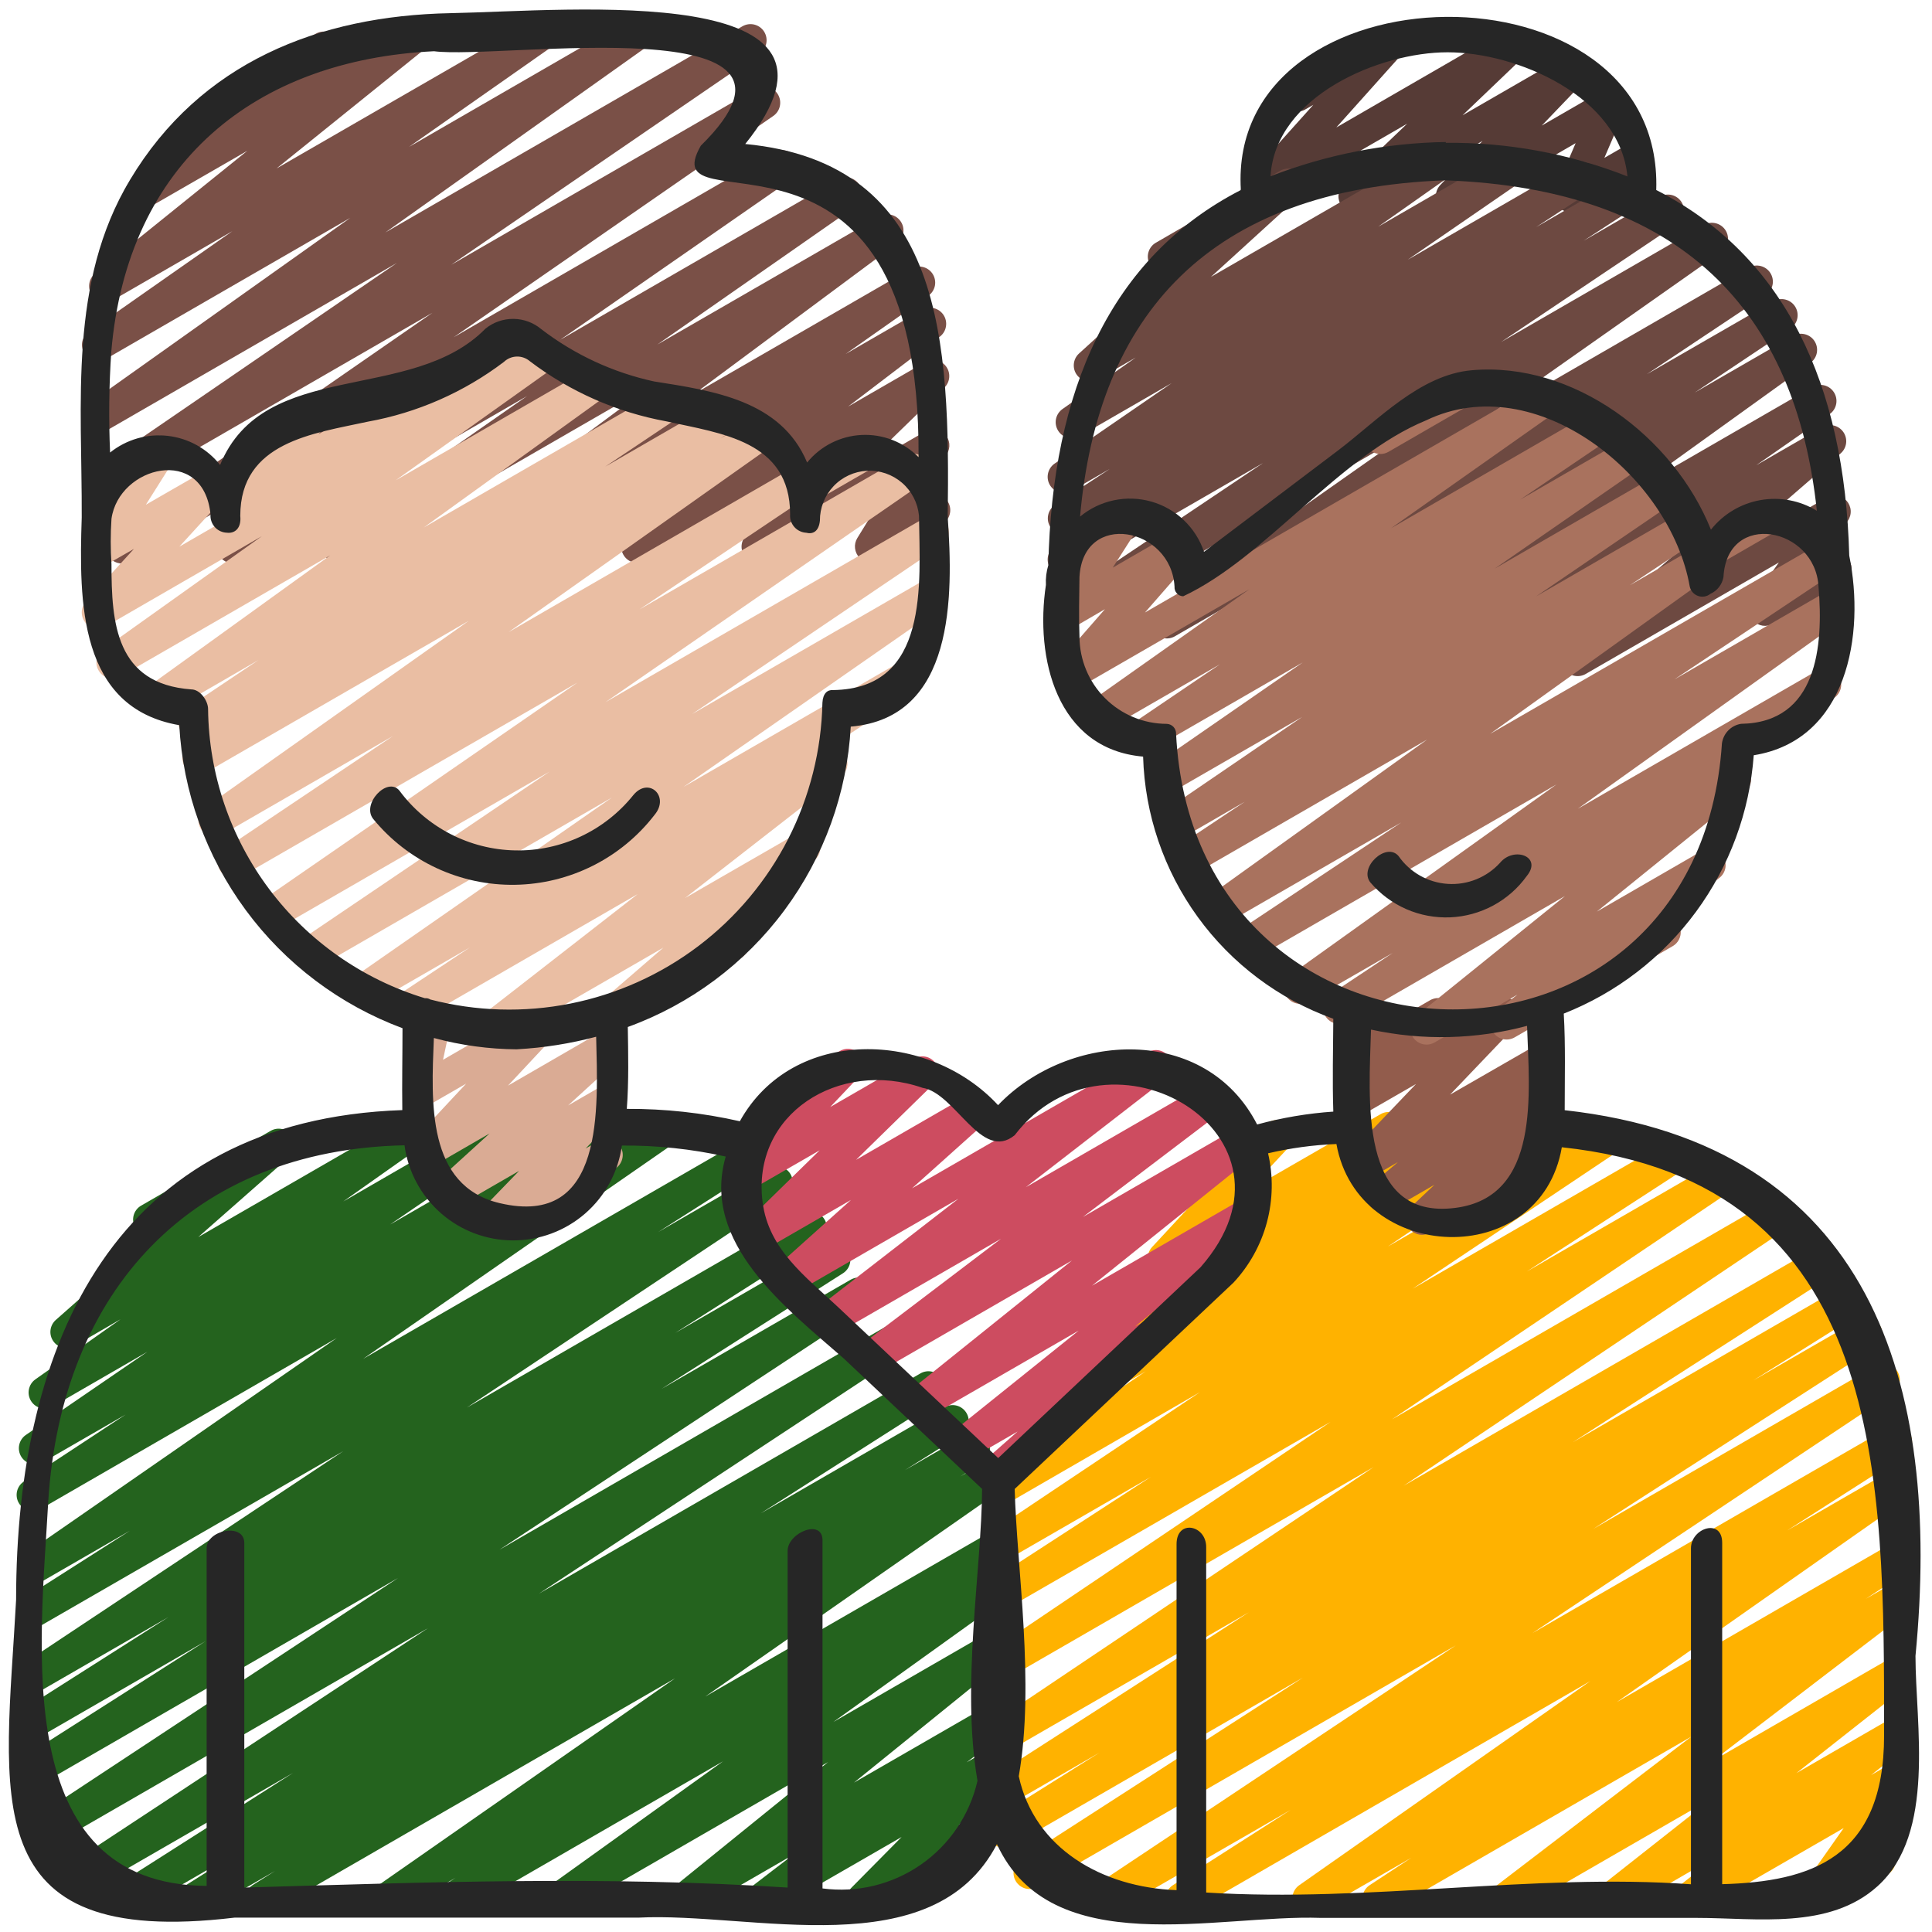
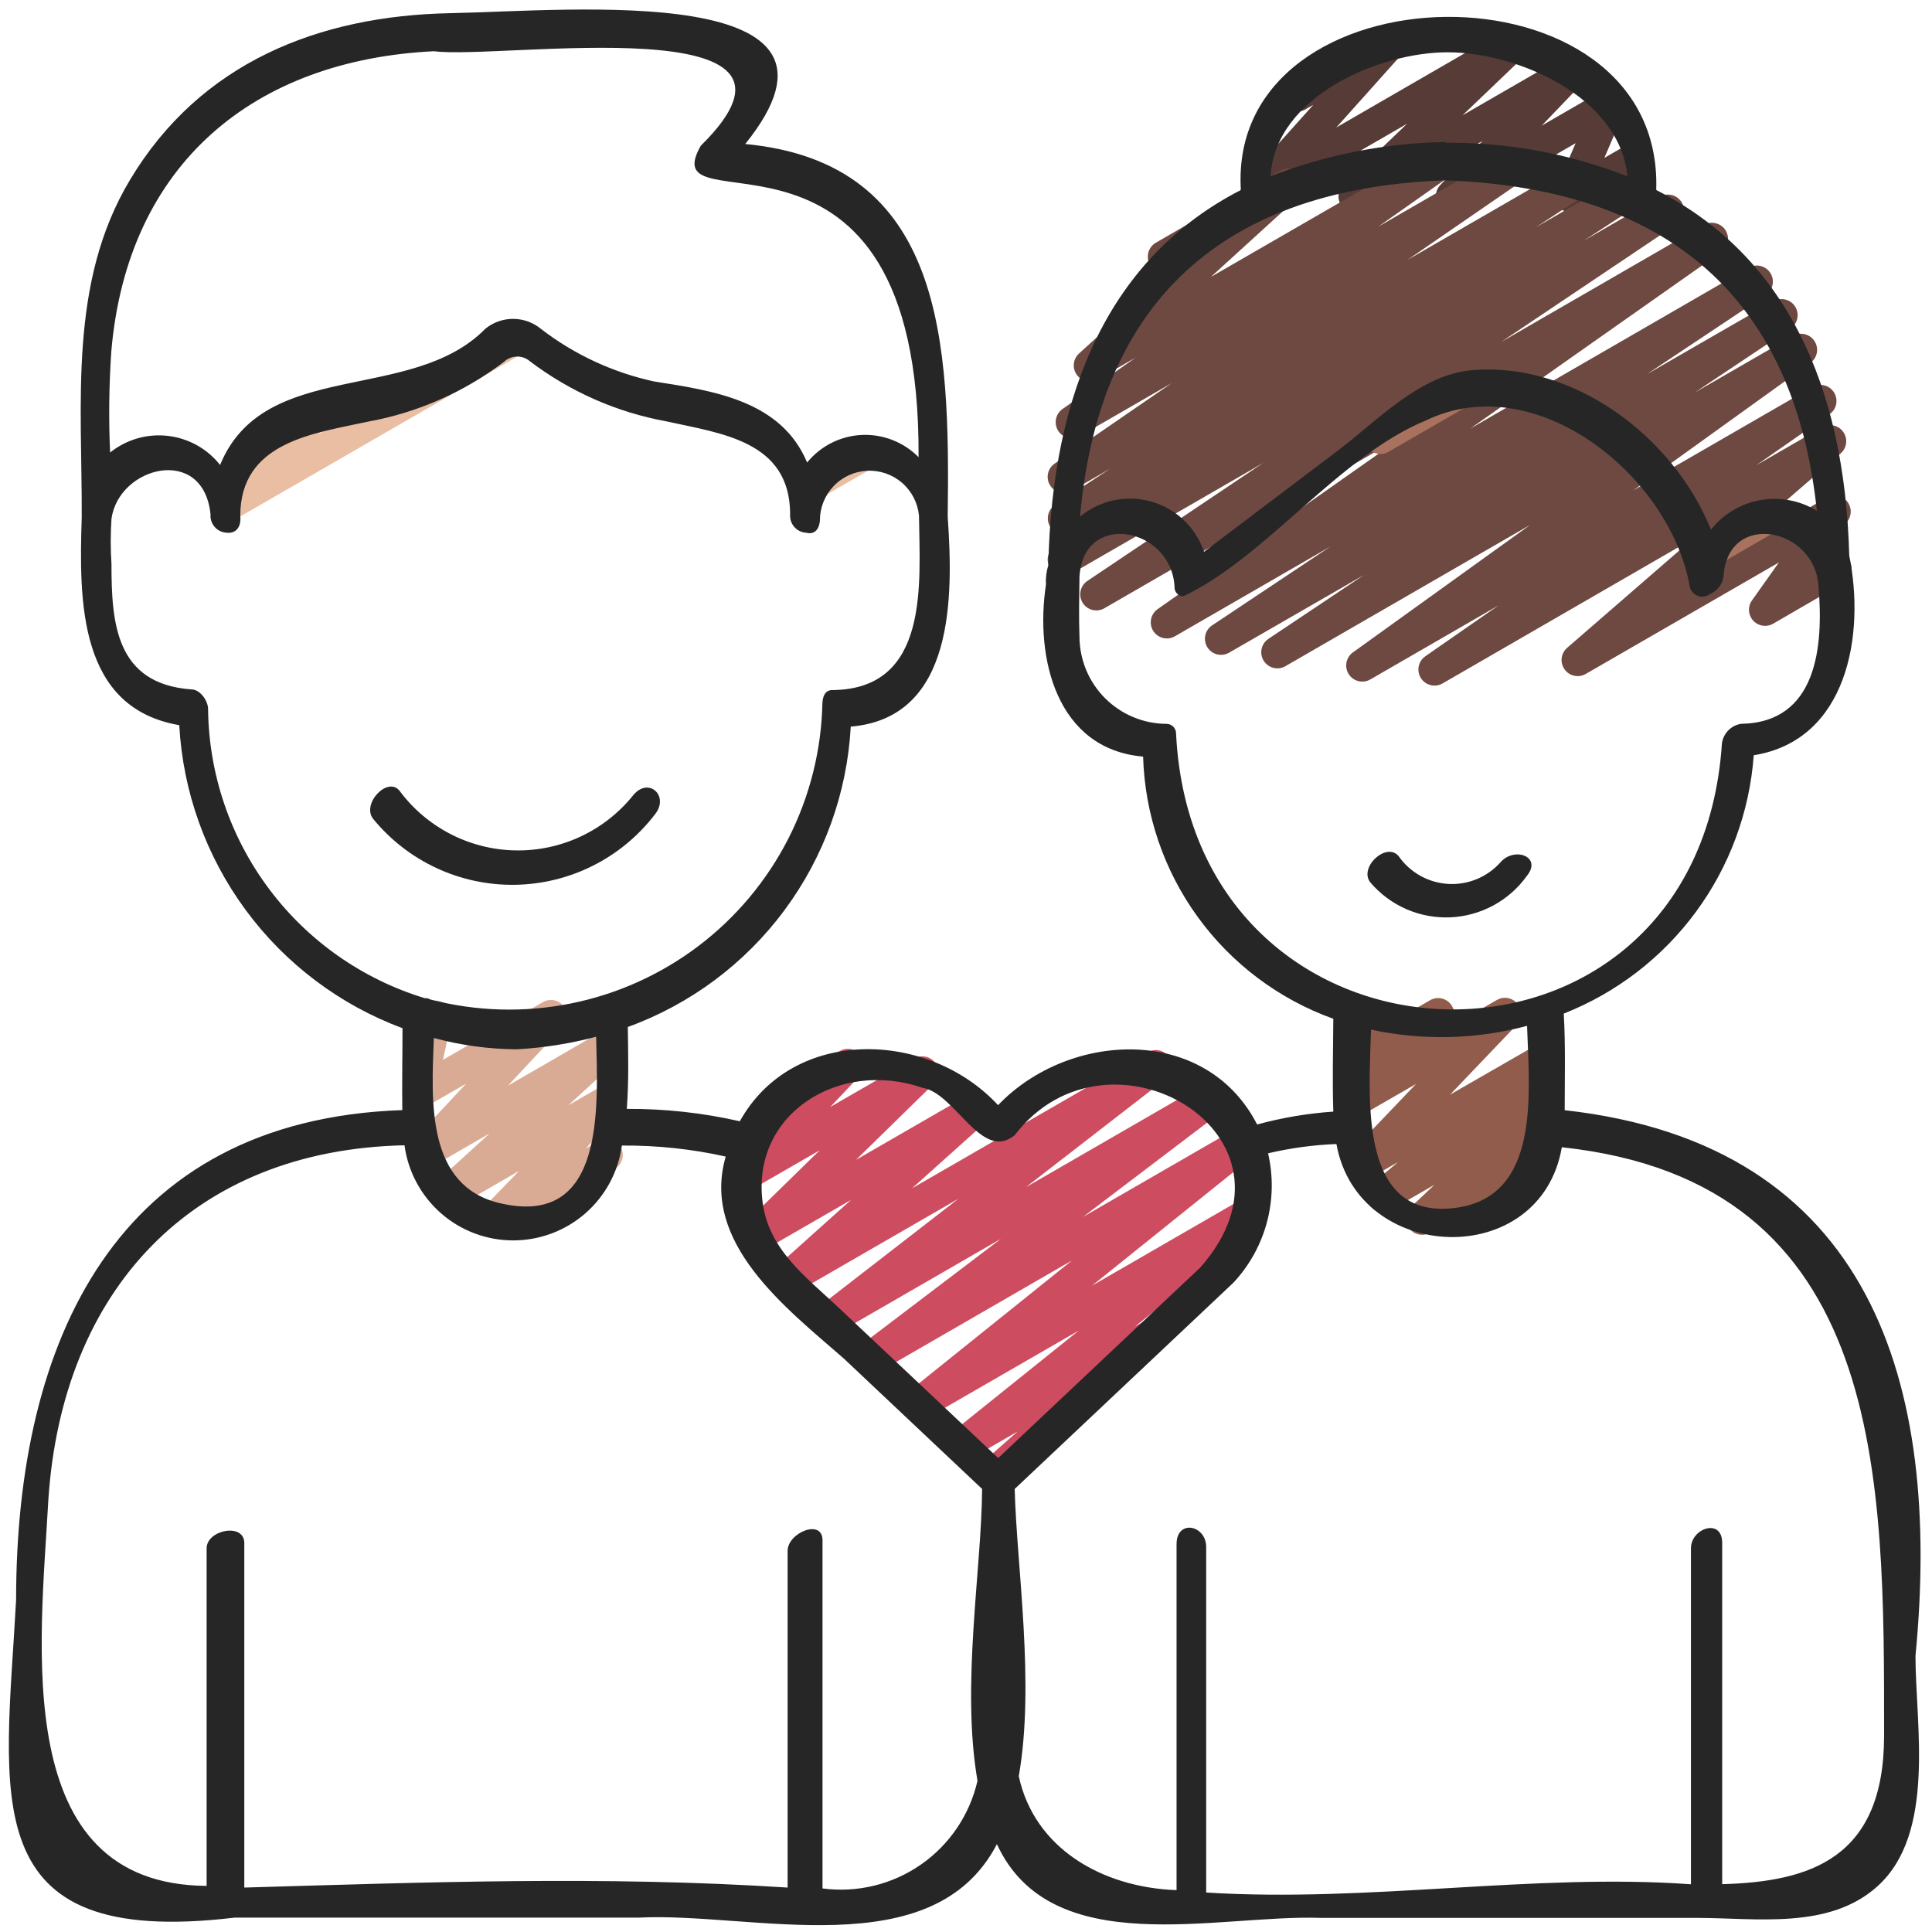
<svg xmlns="http://www.w3.org/2000/svg" width="60" height="60" viewBox="0 0 60 60" fill="none">
  <g clip-path="url(#clip0_2348_62)">
    <path d="M48.774 6.59C48.691 6.59 48.609 6.57 48.536 6.53C48.462 6.491 48.4 6.434 48.354 6.365C48.309 6.295 48.281 6.215 48.274 6.132C48.267 6.05 48.281 5.966 48.314 5.89L48.933 4.446L45.345 6.521C45.241 6.582 45.118 6.603 44.999 6.581C44.881 6.558 44.774 6.493 44.7 6.398C44.625 6.303 44.587 6.184 44.593 6.064C44.599 5.943 44.649 5.829 44.733 5.742L46.041 4.377L42.328 6.521C42.222 6.586 42.096 6.609 41.974 6.586C41.852 6.563 41.743 6.495 41.668 6.396C41.593 6.297 41.558 6.174 41.569 6.05C41.58 5.926 41.637 5.811 41.728 5.727L43.7 3.842L39.282 6.393C39.179 6.452 39.058 6.473 38.941 6.452C38.824 6.43 38.719 6.367 38.644 6.275C38.569 6.182 38.529 6.066 38.532 5.947C38.535 5.829 38.581 5.715 38.66 5.626L40.786 3.256L40.521 3.408C40.407 3.468 40.274 3.481 40.15 3.445C40.026 3.409 39.921 3.327 39.856 3.215C39.792 3.104 39.773 2.971 39.804 2.846C39.834 2.721 39.912 2.612 40.021 2.543L43 0.822C43.103 0.763 43.224 0.742 43.341 0.763C43.458 0.785 43.563 0.848 43.638 0.94C43.713 1.033 43.753 1.149 43.75 1.268C43.747 1.386 43.702 1.5 43.622 1.589L41.5 3.959L46.793 0.9C46.899 0.835 47.025 0.812 47.147 0.835C47.269 0.858 47.378 0.926 47.453 1.025C47.528 1.124 47.563 1.247 47.552 1.371C47.541 1.495 47.484 1.61 47.393 1.694L45.421 3.58L48.578 1.758C48.682 1.699 48.804 1.678 48.922 1.701C49.04 1.724 49.145 1.789 49.219 1.883C49.293 1.978 49.331 2.095 49.325 2.215C49.32 2.335 49.272 2.449 49.189 2.536L47.881 3.9L49.732 2.832C49.823 2.78 49.928 2.757 50.032 2.768C50.137 2.778 50.235 2.821 50.314 2.891C50.392 2.96 50.447 3.053 50.47 3.155C50.493 3.257 50.483 3.365 50.442 3.461L49.825 4.903L50.57 4.474C50.627 4.438 50.691 4.414 50.757 4.403C50.824 4.392 50.892 4.394 50.957 4.41C51.023 4.426 51.084 4.455 51.138 4.496C51.192 4.536 51.237 4.587 51.271 4.646C51.305 4.704 51.327 4.769 51.335 4.836C51.343 4.903 51.337 4.971 51.319 5.035C51.3 5.1 51.268 5.16 51.225 5.213C51.183 5.265 51.13 5.308 51.07 5.339L49.024 6.522C48.948 6.566 48.862 6.59 48.774 6.59Z" fill="#563B36" />
    <path d="M44.549 21.292C44.443 21.292 44.339 21.258 44.253 21.195C44.167 21.132 44.104 21.043 44.072 20.942C44.04 20.84 44.042 20.731 44.076 20.631C44.11 20.53 44.176 20.443 44.263 20.382L46.541 18.8L42.558 21.1C42.447 21.164 42.315 21.184 42.19 21.154C42.066 21.124 41.957 21.047 41.887 20.939C41.818 20.831 41.792 20.7 41.816 20.574C41.84 20.448 41.912 20.336 42.016 20.261L47.522 16.3L39.909 20.695C39.797 20.756 39.666 20.772 39.542 20.74C39.419 20.707 39.312 20.629 39.245 20.52C39.177 20.412 39.154 20.281 39.179 20.156C39.205 20.031 39.278 19.92 39.382 19.847L42.365 17.853L38.16 20.276C38.048 20.337 37.917 20.353 37.793 20.321C37.67 20.288 37.563 20.21 37.496 20.101C37.428 19.993 37.405 19.862 37.431 19.737C37.456 19.612 37.529 19.501 37.633 19.428L41.321 16.971L36.49 19.759C36.379 19.824 36.246 19.844 36.12 19.813C35.995 19.783 35.886 19.705 35.816 19.596C35.747 19.488 35.722 19.356 35.748 19.23C35.773 19.103 35.846 18.991 35.952 18.917L43.743 13.437L34.292 18.893C34.18 18.956 34.048 18.973 33.923 18.941C33.798 18.909 33.691 18.83 33.623 18.721C33.555 18.612 33.532 18.481 33.558 18.355C33.584 18.229 33.658 18.118 33.764 18.045L39.223 14.381L33.28 17.812C33.167 17.875 33.035 17.892 32.91 17.859C32.785 17.827 32.677 17.747 32.61 17.637C32.542 17.527 32.52 17.395 32.548 17.268C32.575 17.142 32.651 17.032 32.758 16.96L34.429 15.873L33.28 16.536C33.168 16.597 33.036 16.613 32.913 16.58C32.789 16.547 32.682 16.468 32.615 16.359C32.548 16.25 32.525 16.12 32.552 15.995C32.578 15.869 32.651 15.759 32.756 15.686L34.465 14.563L33.284 15.243C33.172 15.307 33.04 15.325 32.915 15.294C32.79 15.263 32.682 15.185 32.613 15.076C32.544 14.967 32.52 14.835 32.546 14.709C32.572 14.583 32.645 14.471 32.751 14.398L36.388 11.898L33.532 13.546C33.421 13.609 33.289 13.627 33.165 13.596C33.04 13.566 32.933 13.488 32.864 13.38C32.795 13.272 32.77 13.142 32.794 13.016C32.819 12.89 32.891 12.778 32.995 12.704L35.271 11.104L34.09 11.785C33.984 11.844 33.859 11.863 33.74 11.837C33.621 11.811 33.516 11.742 33.444 11.644C33.371 11.546 33.338 11.425 33.349 11.303C33.36 11.182 33.414 11.069 33.503 10.985L36.289 8.45C36.172 8.485 36.046 8.476 35.935 8.424C35.824 8.372 35.736 8.281 35.687 8.169C35.639 8.056 35.633 7.93 35.672 7.814C35.71 7.697 35.79 7.599 35.896 7.538L39.762 5.3C39.868 5.241 39.993 5.222 40.112 5.248C40.231 5.274 40.337 5.343 40.409 5.441C40.481 5.539 40.514 5.66 40.503 5.782C40.492 5.903 40.438 6.016 40.349 6.1L37.606 8.6L44.535 4.6C44.646 4.539 44.776 4.522 44.9 4.554C45.022 4.585 45.129 4.662 45.197 4.769C45.265 4.876 45.291 5.005 45.267 5.13C45.244 5.255 45.174 5.366 45.072 5.441L42.8 7.041L46.825 4.717C46.937 4.653 47.069 4.635 47.194 4.666C47.319 4.697 47.427 4.775 47.496 4.884C47.565 4.993 47.589 5.125 47.563 5.251C47.537 5.377 47.464 5.489 47.358 5.562L43.718 8.067L48.884 5.085C48.997 5.021 49.13 5.003 49.255 5.035C49.381 5.067 49.489 5.147 49.557 5.258C49.625 5.368 49.647 5.5 49.62 5.627C49.592 5.753 49.516 5.864 49.408 5.936L47.708 7.052L50.324 5.542C50.437 5.476 50.571 5.457 50.697 5.489C50.824 5.521 50.933 5.601 51.002 5.713C51.07 5.824 51.092 5.957 51.063 6.085C51.034 6.212 50.957 6.323 50.847 6.394L49.181 7.477L51.554 6.106C51.666 6.043 51.798 6.026 51.923 6.058C52.047 6.09 52.155 6.169 52.223 6.278C52.291 6.387 52.314 6.518 52.288 6.644C52.262 6.77 52.188 6.881 52.082 6.954L46.619 10.621L52.913 6.987C53.025 6.922 53.157 6.902 53.282 6.933C53.408 6.963 53.517 7.041 53.587 7.15C53.656 7.258 53.681 7.39 53.656 7.517C53.63 7.643 53.557 7.755 53.451 7.829L45.658 13.312L54.311 8.312C54.423 8.248 54.556 8.23 54.681 8.262C54.807 8.294 54.915 8.373 54.983 8.483C55.051 8.593 55.074 8.725 55.047 8.851C55.02 8.978 54.945 9.089 54.838 9.161L51.144 11.622L55.08 9.354C55.192 9.29 55.325 9.272 55.45 9.304C55.576 9.336 55.684 9.415 55.752 9.525C55.82 9.635 55.843 9.767 55.816 9.893C55.789 10.02 55.714 10.131 55.607 10.203L52.632 12.191L55.681 10.432C55.792 10.368 55.923 10.349 56.048 10.379C56.173 10.409 56.281 10.485 56.351 10.593C56.421 10.701 56.447 10.831 56.423 10.958C56.399 11.084 56.327 11.196 56.223 11.271L50.723 15.229L56.295 12.013C56.406 11.953 56.536 11.937 56.659 11.969C56.782 12.001 56.887 12.078 56.955 12.184C57.023 12.291 57.048 12.42 57.025 12.544C57.002 12.669 56.932 12.78 56.83 12.855L54.544 14.447L56.59 13.267C56.698 13.206 56.824 13.188 56.944 13.214C57.065 13.241 57.171 13.312 57.243 13.412C57.315 13.513 57.347 13.636 57.333 13.759C57.319 13.882 57.26 13.995 57.167 14.077L53.27 17.454L56.726 15.454C56.825 15.397 56.94 15.376 57.053 15.393C57.165 15.411 57.269 15.466 57.346 15.55C57.422 15.634 57.468 15.742 57.475 15.856C57.482 15.97 57.45 16.083 57.384 16.176L56.547 17.356L56.735 17.248C56.792 17.212 56.856 17.188 56.922 17.177C56.989 17.166 57.057 17.168 57.122 17.184C57.188 17.2 57.249 17.23 57.303 17.27C57.357 17.31 57.402 17.361 57.436 17.42C57.47 17.478 57.492 17.543 57.5 17.61C57.508 17.677 57.502 17.744 57.483 17.809C57.465 17.874 57.433 17.934 57.39 17.986C57.348 18.039 57.295 18.082 57.235 18.113L55.066 19.37C54.967 19.427 54.852 19.448 54.739 19.431C54.627 19.413 54.523 19.358 54.447 19.274C54.37 19.189 54.324 19.081 54.317 18.968C54.31 18.854 54.342 18.741 54.408 18.648L55.245 17.468L49.245 20.931C49.137 20.993 49.01 21.012 48.889 20.986C48.768 20.959 48.66 20.889 48.589 20.787C48.517 20.686 48.485 20.562 48.499 20.438C48.514 20.315 48.574 20.201 48.668 20.12L52.561 16.742L44.8 21.225C44.724 21.269 44.637 21.293 44.549 21.292Z" fill="#6D4941" />
-     <path d="M36.691 59.47C36.583 59.47 36.478 59.435 36.392 59.37C36.305 59.305 36.242 59.214 36.212 59.11C36.182 59.007 36.186 58.896 36.224 58.795C36.261 58.693 36.331 58.607 36.422 58.549L40.082 56.208L34.548 59.4C34.436 59.461 34.305 59.477 34.181 59.445C34.058 59.412 33.951 59.334 33.884 59.225C33.816 59.117 33.793 58.986 33.819 58.861C33.844 58.736 33.917 58.625 34.021 58.552L45.21 51.1L32.223 58.6C32.11 58.664 31.977 58.682 31.851 58.65C31.725 58.617 31.617 58.537 31.549 58.426C31.481 58.315 31.459 58.182 31.488 58.056C31.517 57.929 31.593 57.818 31.702 57.747L40.463 52.1L31.42 57.32C31.307 57.383 31.173 57.4 31.048 57.367C30.922 57.334 30.814 57.253 30.747 57.142C30.68 57.031 30.659 56.898 30.689 56.771C30.718 56.645 30.795 56.535 30.904 56.464L34.147 54.429L31.28 56.086C31.167 56.152 31.032 56.172 30.905 56.139C30.778 56.107 30.668 56.027 30.6 55.915C30.532 55.803 30.511 55.668 30.541 55.541C30.57 55.413 30.649 55.302 30.76 55.232L38.785 50.071L31.278 54.405C31.166 54.465 31.035 54.481 30.912 54.449C30.789 54.416 30.683 54.338 30.616 54.23C30.549 54.122 30.525 53.992 30.55 53.867C30.575 53.742 30.646 53.632 30.75 53.558L42.658 45.563L31.277 52.134C31.165 52.199 31.032 52.218 30.906 52.187C30.78 52.155 30.671 52.076 30.602 51.966C30.533 51.856 30.51 51.723 30.538 51.596C30.565 51.47 30.64 51.358 30.748 51.286L41.327 44.155L31.276 49.955C31.163 50.018 31.031 50.035 30.906 50.002C30.781 49.97 30.673 49.89 30.606 49.78C30.538 49.67 30.516 49.538 30.544 49.411C30.571 49.285 30.647 49.175 30.754 49.103L35.743 45.865L31.275 48.444C31.163 48.507 31.031 48.524 30.906 48.492C30.782 48.46 30.674 48.381 30.606 48.272C30.538 48.163 30.515 48.032 30.541 47.906C30.567 47.78 30.641 47.669 30.747 47.596L37.267 43.234L31.274 46.7C31.162 46.76 31.032 46.775 30.909 46.742C30.787 46.71 30.681 46.632 30.614 46.524C30.547 46.417 30.523 46.288 30.547 46.163C30.572 46.039 30.642 45.928 30.745 45.854L35.582 42.588L33.042 44.054C32.93 44.119 32.797 44.138 32.671 44.107C32.545 44.075 32.436 43.996 32.367 43.886C32.298 43.776 32.275 43.643 32.303 43.517C32.33 43.39 32.405 43.278 32.513 43.206L34.337 41.977C34.235 41.97 34.138 41.931 34.059 41.867C33.98 41.803 33.922 41.716 33.893 41.618C33.865 41.52 33.867 41.416 33.899 41.319C33.932 41.222 33.993 41.138 34.075 41.077L36.127 39.568C36.031 39.565 35.938 39.533 35.86 39.479C35.781 39.424 35.72 39.348 35.683 39.259C35.647 39.17 35.636 39.073 35.654 38.979C35.671 38.885 35.715 38.797 35.78 38.727L38 36.335C37.983 36.314 37.968 36.292 37.954 36.269C37.888 36.154 37.87 36.018 37.904 35.89C37.938 35.761 38.022 35.652 38.137 35.586L39.412 34.85C39.516 34.791 39.637 34.77 39.755 34.793C39.872 34.815 39.977 34.879 40.052 34.972C40.126 35.066 40.165 35.183 40.16 35.302C40.156 35.421 40.109 35.535 40.028 35.623L38.781 36.963L42.881 34.598C42.992 34.536 43.121 34.518 43.245 34.549C43.368 34.579 43.475 34.654 43.544 34.761C43.613 34.867 43.64 34.995 43.618 35.12C43.596 35.245 43.528 35.357 43.427 35.433L41.94 36.526L45.281 34.6C45.393 34.536 45.526 34.518 45.651 34.55C45.776 34.581 45.884 34.66 45.953 34.769C46.021 34.879 46.044 35.01 46.018 35.136C45.992 35.263 45.918 35.374 45.811 35.447L45 35.993L47.417 34.593C47.529 34.533 47.659 34.518 47.782 34.55C47.904 34.583 48.01 34.661 48.077 34.769C48.145 34.876 48.168 35.005 48.144 35.13C48.12 35.254 48.049 35.365 47.946 35.439L43.1 38.713L49.861 34.813C49.973 34.748 50.107 34.729 50.233 34.76C50.358 34.792 50.467 34.871 50.536 34.981C50.605 35.091 50.628 35.224 50.601 35.35C50.573 35.477 50.498 35.589 50.39 35.661L43.872 40.022L51.872 35.405C51.985 35.339 52.119 35.321 52.246 35.352C52.372 35.384 52.481 35.464 52.55 35.576C52.618 35.687 52.64 35.821 52.611 35.948C52.582 36.075 52.505 36.186 52.395 36.257L47.415 39.489L53.282 36.1C53.394 36.036 53.527 36.018 53.652 36.05C53.777 36.081 53.885 36.16 53.953 36.269C54.022 36.379 54.045 36.51 54.019 36.636C53.993 36.763 53.919 36.874 53.812 36.947L43.227 44.081L54.965 37.305C55.077 37.245 55.208 37.229 55.331 37.261C55.454 37.294 55.56 37.372 55.627 37.48C55.694 37.588 55.718 37.718 55.693 37.843C55.668 37.968 55.597 38.078 55.493 38.152L43.593 46.141L56.355 38.772C56.468 38.703 56.604 38.682 56.733 38.713C56.862 38.744 56.974 38.825 57.043 38.938C57.112 39.052 57.133 39.188 57.102 39.317C57.071 39.446 56.989 39.557 56.876 39.626L48.851 44.787L57.185 39.976C57.298 39.915 57.431 39.899 57.555 39.933C57.679 39.967 57.785 40.048 57.852 40.158C57.918 40.268 57.939 40.4 57.911 40.525C57.883 40.651 57.807 40.761 57.7 40.832L54.45 42.871L57.714 40.987C57.827 40.925 57.959 40.909 58.084 40.942C58.208 40.975 58.315 41.055 58.382 41.165C58.449 41.275 58.471 41.406 58.444 41.532C58.416 41.658 58.341 41.768 58.234 41.84L49.473 47.486L58.253 42.417C58.365 42.353 58.498 42.335 58.623 42.367C58.749 42.399 58.857 42.478 58.925 42.588C58.993 42.698 59.016 42.83 58.989 42.956C58.962 43.083 58.887 43.194 58.78 43.266L47.589 50.719L58.644 44.337C58.757 44.277 58.888 44.262 59.012 44.295C59.135 44.329 59.241 44.409 59.307 44.518C59.374 44.627 59.396 44.758 59.369 44.883C59.342 45.008 59.269 45.118 59.163 45.19L55.5 47.531L58.716 45.675C58.828 45.612 58.959 45.594 59.083 45.625C59.208 45.656 59.316 45.733 59.384 45.841C59.453 45.949 59.478 46.079 59.454 46.205C59.429 46.331 59.357 46.443 59.253 46.517L50.21 52.861L58.72 47.949C58.833 47.885 58.966 47.867 59.091 47.899C59.217 47.931 59.325 48.011 59.393 48.121C59.461 48.232 59.483 48.364 59.456 48.491C59.428 48.617 59.352 48.728 59.244 48.8L57.944 49.653L58.723 49.204C58.833 49.142 58.962 49.123 59.085 49.153C59.208 49.182 59.315 49.257 59.385 49.362C59.456 49.467 59.483 49.595 59.463 49.719C59.443 49.844 59.376 49.956 59.276 50.034L53.21 54.673L58.72 51.49C58.829 51.428 58.958 51.41 59.08 51.439C59.202 51.468 59.309 51.541 59.379 51.645C59.45 51.749 59.478 51.876 59.46 52C59.441 52.124 59.377 52.236 59.279 52.315L55.79 55.065L58.72 53.374C58.829 53.313 58.957 53.295 59.079 53.324C59.201 53.352 59.308 53.426 59.378 53.529C59.448 53.633 59.477 53.759 59.459 53.883C59.441 54.007 59.377 54.119 59.28 54.198L58.108 55.127L58.72 54.774C58.819 54.716 58.935 54.695 59.047 54.713C59.16 54.731 59.263 54.788 59.339 54.874C59.416 54.958 59.462 55.066 59.469 55.179C59.476 55.293 59.445 55.406 59.379 55.499L58.053 57.385L58.137 57.336C58.251 57.276 58.384 57.263 58.508 57.299C58.632 57.335 58.737 57.417 58.802 57.529C58.866 57.641 58.885 57.773 58.855 57.898C58.824 58.023 58.746 58.132 58.637 58.201L56.589 59.38C56.49 59.437 56.375 59.459 56.263 59.441C56.15 59.424 56.047 59.369 55.97 59.285C55.893 59.2 55.847 59.093 55.84 58.979C55.833 58.865 55.864 58.752 55.93 58.659L57.257 56.773L52.7 59.4C52.591 59.461 52.463 59.479 52.341 59.45C52.219 59.422 52.112 59.348 52.042 59.245C51.972 59.141 51.943 59.015 51.961 58.891C51.979 58.767 52.043 58.655 52.14 58.576L53.31 57.648L50.277 59.4C50.168 59.462 50.039 59.48 49.917 59.451C49.795 59.422 49.688 59.349 49.618 59.245C49.548 59.141 49.519 59.014 49.537 58.89C49.556 58.766 49.62 58.654 49.718 58.575L53.207 55.825L47.015 59.4C46.905 59.464 46.775 59.483 46.651 59.454C46.528 59.425 46.42 59.35 46.349 59.245C46.279 59.139 46.251 59.011 46.272 58.885C46.292 58.76 46.36 58.647 46.461 58.57L52.527 53.932L43.055 59.4C42.943 59.463 42.81 59.48 42.685 59.448C42.561 59.415 42.453 59.336 42.386 59.226C42.318 59.117 42.295 58.985 42.322 58.859C42.349 58.733 42.423 58.622 42.53 58.55L43.83 57.695L40.876 59.395C40.765 59.456 40.635 59.473 40.512 59.441C40.389 59.41 40.282 59.333 40.214 59.226C40.146 59.119 40.121 58.99 40.144 58.865C40.167 58.74 40.237 58.629 40.339 58.554L49.386 52.209L36.941 59.4C36.865 59.445 36.779 59.469 36.691 59.47Z" fill="#FFB200" />
-     <path d="M8.106 59.47C7.998 59.47 7.892 59.434 7.806 59.369C7.719 59.304 7.656 59.213 7.626 59.108C7.596 59.004 7.601 58.893 7.639 58.792C7.678 58.691 7.748 58.605 7.84 58.547L8.54 58.106L6.292 59.4C6.179 59.462 6.046 59.478 5.921 59.445C5.797 59.411 5.69 59.331 5.623 59.221C5.556 59.11 5.535 58.978 5.563 58.852C5.591 58.726 5.667 58.616 5.775 58.545L7.521 57.445L4.145 59.4C4.089 59.434 4.026 59.457 3.962 59.467C3.897 59.477 3.83 59.474 3.767 59.458C3.703 59.443 3.643 59.415 3.59 59.376C3.537 59.337 3.492 59.288 3.458 59.232C3.424 59.176 3.401 59.114 3.391 59.049C3.381 58.984 3.384 58.917 3.4 58.854C3.431 58.725 3.513 58.614 3.626 58.545L9.1 55.06L2.529 58.85C2.416 58.92 2.28 58.943 2.151 58.913C2.022 58.882 1.91 58.802 1.839 58.69C1.769 58.577 1.747 58.441 1.777 58.312C1.807 58.182 1.887 58.07 2 58L13.29 50.565L1.448 57.4C1.336 57.46 1.205 57.476 1.082 57.443C0.958 57.41 0.853 57.331 0.786 57.223C0.719 57.114 0.695 56.984 0.721 56.86C0.746 56.735 0.819 56.624 0.923 56.551L12.362 49.006L1.28 55.405C1.167 55.466 1.035 55.482 0.911 55.448C0.787 55.414 0.681 55.334 0.614 55.225C0.548 55.115 0.526 54.984 0.553 54.858C0.581 54.733 0.655 54.623 0.762 54.551L6.383 50.969L1.283 53.914C1.17 53.975 1.038 53.991 0.914 53.957C0.79 53.923 0.684 53.843 0.617 53.734C0.551 53.624 0.529 53.493 0.556 53.367C0.584 53.242 0.658 53.132 0.765 53.06L5.229 50.221L1.28 52.5C1.168 52.562 1.036 52.578 0.912 52.546C0.788 52.514 0.681 52.435 0.613 52.326C0.546 52.217 0.523 52.086 0.549 51.96C0.575 51.835 0.648 51.724 0.754 51.651L10.654 45.072L1.28 50.479C1.167 50.54 1.035 50.556 0.911 50.522C0.787 50.489 0.681 50.408 0.614 50.299C0.548 50.189 0.526 50.058 0.553 49.932C0.581 49.807 0.655 49.697 0.762 49.625L4.033 47.539L1.28 49.128C1.168 49.193 1.036 49.212 0.91 49.182C0.784 49.151 0.675 49.073 0.606 48.964C0.537 48.854 0.513 48.722 0.539 48.596C0.564 48.469 0.638 48.357 0.745 48.284L10.459 41.553L1.28 46.853C1.167 46.923 1.031 46.944 0.901 46.914C0.772 46.883 0.661 46.802 0.591 46.689C0.521 46.576 0.499 46.44 0.53 46.31C0.561 46.181 0.642 46.07 0.755 46L3.9 43.931L1.331 45.412C1.219 45.475 1.087 45.492 0.963 45.461C0.838 45.429 0.731 45.351 0.662 45.242C0.594 45.133 0.57 45.002 0.596 44.877C0.621 44.751 0.695 44.639 0.8 44.566L4.576 41.981L1.633 43.681C1.522 43.743 1.391 43.761 1.267 43.73C1.143 43.699 1.036 43.622 0.967 43.514C0.898 43.407 0.873 43.277 0.897 43.152C0.921 43.026 0.991 42.915 1.095 42.84L3.748 40.968L2.313 41.8C2.206 41.861 2.079 41.881 1.958 41.854C1.838 41.828 1.731 41.758 1.659 41.657C1.587 41.557 1.554 41.433 1.568 41.31C1.582 41.188 1.64 41.074 1.733 40.992L4.7 38.37C4.602 38.385 4.501 38.369 4.412 38.325C4.322 38.282 4.249 38.212 4.2 38.125C4.134 38.01 4.116 37.874 4.15 37.746C4.184 37.617 4.268 37.508 4.383 37.442L8.408 35.118C8.515 35.057 8.642 35.037 8.762 35.064C8.883 35.09 8.99 35.16 9.062 35.261C9.134 35.361 9.166 35.485 9.153 35.608C9.139 35.73 9.08 35.844 8.988 35.926L6.158 38.418L12.777 34.598C12.888 34.537 13.018 34.521 13.14 34.553C13.263 34.584 13.369 34.661 13.437 34.767C13.505 34.874 13.531 35.002 13.508 35.127C13.485 35.251 13.416 35.362 13.315 35.438L10.661 37.312L15.361 34.598C15.473 34.538 15.603 34.522 15.725 34.555C15.848 34.587 15.954 34.664 16.021 34.772C16.089 34.879 16.113 35.008 16.089 35.132C16.065 35.257 15.995 35.367 15.893 35.442L12.117 38.028L18.059 34.598C18.172 34.533 18.305 34.514 18.431 34.546C18.558 34.577 18.666 34.657 18.735 34.767C18.803 34.878 18.826 35.011 18.798 35.138C18.77 35.265 18.694 35.376 18.585 35.448L15.448 37.515L20.455 34.624C20.567 34.559 20.699 34.54 20.825 34.57C20.951 34.601 21.059 34.679 21.129 34.788C21.198 34.898 21.222 35.029 21.196 35.156C21.17 35.283 21.096 35.395 20.99 35.468L11.278 42.2L23.178 35.332C23.291 35.267 23.425 35.249 23.551 35.282C23.678 35.315 23.786 35.395 23.854 35.507C23.921 35.619 23.942 35.752 23.913 35.879C23.884 36.006 23.806 36.117 23.696 36.187L20.441 38.262L23.876 36.279C23.988 36.217 24.12 36.2 24.244 36.233C24.368 36.266 24.475 36.344 24.543 36.453C24.61 36.562 24.633 36.693 24.607 36.819C24.581 36.944 24.507 37.055 24.402 37.128L14.502 43.712L24.918 37.7C24.974 37.666 25.036 37.643 25.101 37.633C25.166 37.623 25.232 37.626 25.296 37.642C25.36 37.657 25.42 37.685 25.473 37.724C25.526 37.763 25.571 37.812 25.605 37.868C25.639 37.924 25.662 37.986 25.672 38.051C25.682 38.116 25.679 38.182 25.663 38.246C25.648 38.31 25.62 38.37 25.581 38.423C25.542 38.476 25.493 38.521 25.437 38.555L20.973 41.394L25.65 38.694C25.763 38.625 25.899 38.604 26.028 38.636C26.092 38.651 26.152 38.679 26.205 38.718C26.258 38.757 26.303 38.806 26.337 38.862C26.371 38.918 26.394 38.98 26.404 39.045C26.414 39.11 26.411 39.176 26.395 39.24C26.38 39.304 26.352 39.364 26.313 39.417C26.274 39.47 26.225 39.515 26.169 39.549L20.546 43.132L26.422 39.74C26.534 39.677 26.667 39.66 26.791 39.692C26.916 39.725 27.024 39.804 27.091 39.914C27.159 40.023 27.182 40.155 27.155 40.281C27.128 40.407 27.053 40.518 26.947 40.59L15.512 48.128L27.5 41.205C27.613 41.138 27.748 41.117 27.875 41.148C28.003 41.179 28.113 41.26 28.182 41.371C28.251 41.483 28.273 41.618 28.244 41.746C28.215 41.874 28.136 41.986 28.025 42.056L16.741 49.49L28.575 42.658C28.688 42.589 28.824 42.568 28.953 42.6C29.017 42.615 29.077 42.643 29.13 42.682C29.183 42.721 29.228 42.77 29.262 42.826C29.296 42.882 29.319 42.944 29.329 43.009C29.339 43.074 29.336 43.141 29.32 43.204C29.305 43.268 29.277 43.328 29.238 43.381C29.199 43.434 29.15 43.479 29.094 43.513L23.624 47L29.34 43.7C29.453 43.636 29.587 43.62 29.712 43.653C29.838 43.686 29.945 43.767 30.012 43.878C30.08 43.989 30.101 44.122 30.072 44.249C30.042 44.375 29.965 44.486 29.856 44.556L28.104 45.656L29.984 44.57C30.04 44.536 30.102 44.514 30.167 44.504C30.232 44.494 30.299 44.497 30.362 44.513C30.426 44.528 30.486 44.556 30.539 44.595C30.592 44.634 30.637 44.683 30.67 44.739C30.704 44.796 30.727 44.858 30.737 44.923C30.747 44.988 30.744 45.054 30.728 45.118C30.712 45.182 30.684 45.242 30.645 45.294C30.606 45.347 30.557 45.392 30.501 45.426L29.823 45.854L30.601 45.405C30.712 45.341 30.845 45.322 30.97 45.353C31.094 45.384 31.203 45.462 31.272 45.57C31.341 45.679 31.365 45.81 31.34 45.936C31.315 46.062 31.242 46.174 31.137 46.248L21.905 52.687L30.72 47.6C30.832 47.539 30.964 47.523 31.088 47.556C31.212 47.59 31.318 47.669 31.385 47.779C31.452 47.888 31.474 48.019 31.447 48.144C31.421 48.269 31.347 48.38 31.241 48.452L30.789 48.745C30.902 48.702 31.027 48.701 31.141 48.743C31.255 48.785 31.35 48.867 31.408 48.974C31.465 49.081 31.482 49.205 31.455 49.323C31.428 49.441 31.359 49.546 31.261 49.617L25.882 53.477L30.72 50.684C30.829 50.623 30.957 50.604 31.078 50.633C31.2 50.661 31.307 50.733 31.378 50.837C31.448 50.94 31.478 51.065 31.46 51.189C31.443 51.313 31.38 51.425 31.284 51.505L26.522 55.36L30.722 52.938C30.832 52.876 30.961 52.858 31.083 52.887C31.206 52.917 31.313 52.991 31.383 53.096C31.453 53.201 31.481 53.328 31.461 53.452C31.441 53.577 31.375 53.689 31.276 53.767L30.021 54.731L30.721 54.326C30.826 54.266 30.948 54.246 31.067 54.27C31.185 54.294 31.291 54.359 31.364 54.455C31.438 54.55 31.475 54.669 31.468 54.79C31.46 54.91 31.41 55.024 31.326 55.11L29.775 56.679L30.653 56.172C30.71 56.136 30.773 56.111 30.84 56.101C30.907 56.09 30.975 56.092 31.04 56.108C31.106 56.124 31.167 56.154 31.221 56.194C31.275 56.234 31.32 56.285 31.354 56.344C31.388 56.402 31.409 56.467 31.418 56.534C31.426 56.601 31.42 56.669 31.401 56.733C31.383 56.798 31.351 56.858 31.308 56.91C31.265 56.963 31.213 57.006 31.153 57.037L27.053 59.404C26.948 59.464 26.825 59.485 26.706 59.461C26.588 59.438 26.482 59.372 26.407 59.277C26.334 59.181 26.297 59.062 26.304 58.941C26.311 58.82 26.362 58.706 26.447 58.62L28 57.05L23.923 59.4C23.813 59.463 23.683 59.482 23.56 59.453C23.437 59.424 23.329 59.35 23.259 59.245C23.188 59.139 23.16 59.011 23.18 58.886C23.201 58.761 23.268 58.648 23.368 58.571L24.624 57.607L21.518 59.4C21.409 59.462 21.281 59.482 21.158 59.454C21.036 59.426 20.928 59.353 20.857 59.25C20.786 59.146 20.756 59.02 20.774 58.896C20.792 58.771 20.856 58.658 20.953 58.579L25.715 54.724L17.615 59.4C17.504 59.463 17.373 59.481 17.249 59.45C17.125 59.42 17.018 59.343 16.949 59.236C16.88 59.129 16.854 58.999 16.877 58.873C16.901 58.748 16.971 58.636 17.074 58.561L22.454 54.7L14.313 59.4C14.2 59.461 14.069 59.477 13.945 59.443C13.821 59.41 13.715 59.331 13.648 59.221C13.581 59.112 13.559 58.981 13.585 58.856C13.612 58.731 13.686 58.62 13.792 58.548L14.149 58.316L12.271 59.4C12.159 59.462 12.029 59.478 11.905 59.447C11.782 59.416 11.675 59.339 11.607 59.231C11.539 59.124 11.514 58.994 11.537 58.869C11.561 58.744 11.632 58.633 11.735 58.558L20.964 52.122L8.356 59.4C8.28 59.445 8.194 59.469 8.106 59.47Z" fill="#24631E" />
    <path d="M15.338 38.391C15.24 38.391 15.144 38.362 15.062 38.308C14.98 38.254 14.916 38.176 14.877 38.086C14.839 37.995 14.828 37.896 14.846 37.799C14.864 37.703 14.911 37.614 14.979 37.543L16.121 36.363L14.13 37.513C14.024 37.572 13.899 37.591 13.78 37.565C13.661 37.539 13.556 37.47 13.483 37.372C13.411 37.274 13.378 37.153 13.389 37.031C13.399 36.91 13.454 36.797 13.543 36.713L15.206 35.2L13.393 36.247C13.289 36.307 13.168 36.328 13.05 36.306C12.932 36.284 12.826 36.22 12.751 36.126C12.677 36.033 12.638 35.915 12.642 35.796C12.647 35.676 12.694 35.562 12.776 35.474L14.476 33.654L13.285 34.341C13.201 34.389 13.105 34.412 13.009 34.407C12.912 34.401 12.819 34.368 12.741 34.312C12.663 34.255 12.603 34.176 12.569 34.086C12.534 33.996 12.527 33.898 12.547 33.803L12.863 32.332C12.774 32.299 12.697 32.242 12.64 32.166C12.582 32.091 12.548 32.001 12.539 31.907C12.531 31.812 12.55 31.718 12.593 31.634C12.637 31.55 12.703 31.48 12.785 31.432L13.285 31.141C13.369 31.093 13.465 31.07 13.561 31.075C13.658 31.08 13.751 31.113 13.829 31.17C13.908 31.227 13.968 31.305 14.002 31.395C14.037 31.486 14.044 31.584 14.024 31.679L13.758 32.913L16.858 31.123C16.962 31.062 17.084 31.041 17.202 31.063C17.32 31.085 17.427 31.149 17.502 31.243C17.577 31.337 17.615 31.455 17.61 31.575C17.605 31.695 17.557 31.809 17.475 31.897L15.775 33.716L18.715 32.016C18.821 31.957 18.946 31.938 19.065 31.964C19.184 31.99 19.289 32.059 19.361 32.157C19.433 32.255 19.467 32.376 19.456 32.498C19.445 32.619 19.39 32.732 19.302 32.816L17.644 34.33L18.72 33.709C18.824 33.65 18.947 33.63 19.064 33.653C19.182 33.676 19.288 33.741 19.362 33.836C19.436 33.93 19.473 34.048 19.467 34.168C19.461 34.288 19.412 34.402 19.329 34.489L18.187 35.669L18.587 35.438C18.644 35.405 18.707 35.383 18.772 35.374C18.837 35.365 18.904 35.369 18.968 35.386C19.031 35.403 19.091 35.432 19.143 35.472C19.196 35.512 19.24 35.562 19.273 35.619C19.306 35.676 19.327 35.739 19.336 35.805C19.344 35.87 19.34 35.937 19.322 36C19.305 36.064 19.275 36.124 19.235 36.176C19.195 36.228 19.144 36.271 19.087 36.304L15.587 38.323C15.511 38.367 15.425 38.391 15.338 38.391Z" fill="#DAAB94" />
-     <path d="M3.787 17.5C3.68 17.5 3.577 17.466 3.491 17.402C3.405 17.339 3.342 17.25 3.31 17.149C3.279 17.047 3.28 16.938 3.315 16.837C3.35 16.737 3.415 16.65 3.503 16.589L13.43 9.714L3.28 15.573C3.168 15.633 3.038 15.649 2.916 15.616C2.793 15.584 2.687 15.507 2.62 15.399C2.552 15.292 2.528 15.163 2.552 15.039C2.575 14.915 2.646 14.804 2.748 14.729L12.327 8.166L3.28 13.389C3.169 13.452 3.037 13.471 2.913 13.44C2.789 13.41 2.681 13.333 2.612 13.225C2.542 13.117 2.517 12.987 2.541 12.861C2.565 12.736 2.636 12.624 2.74 12.549L10.877 6.767L3.292 11.146C3.181 11.209 3.049 11.227 2.925 11.196C2.8 11.165 2.693 11.088 2.624 10.98C2.555 10.872 2.53 10.742 2.554 10.616C2.579 10.49 2.651 10.378 2.755 10.304L7.217 7.179L3.517 9.316C3.408 9.379 3.279 9.398 3.157 9.37C3.034 9.342 2.926 9.269 2.855 9.166C2.784 9.062 2.755 8.935 2.773 8.811C2.791 8.686 2.855 8.573 2.953 8.494L7.68 4.684L4.623 6.445C4.514 6.506 4.386 6.524 4.264 6.495C4.143 6.466 4.037 6.393 3.966 6.29C3.896 6.187 3.867 6.061 3.884 5.937C3.902 5.814 3.965 5.701 4.062 5.622L5.962 4.105C5.896 4.062 5.841 4.004 5.802 3.936C5.736 3.821 5.717 3.685 5.752 3.557C5.786 3.429 5.869 3.319 5.984 3.253L9.812 1.044C9.921 0.983 10.049 0.965 10.171 0.994C10.292 1.023 10.398 1.096 10.469 1.199C10.539 1.302 10.568 1.428 10.551 1.552C10.533 1.675 10.47 1.788 10.373 1.867L9.9 2.243L12.753 0.6C12.862 0.538 12.99 0.52 13.112 0.548C13.234 0.576 13.341 0.649 13.412 0.753C13.482 0.856 13.512 0.982 13.494 1.106C13.476 1.23 13.413 1.343 13.316 1.422L8.589 5.231L16.616 0.6C16.727 0.539 16.858 0.522 16.98 0.554C17.103 0.585 17.21 0.662 17.278 0.769C17.346 0.876 17.372 1.005 17.348 1.13C17.325 1.255 17.255 1.366 17.153 1.441L12.7 4.563L19.562 0.6C19.673 0.535 19.805 0.515 19.931 0.545C20.056 0.575 20.166 0.652 20.235 0.76C20.305 0.869 20.331 1 20.306 1.127C20.281 1.254 20.209 1.366 20.103 1.44L11.968 7.219L23.066 0.811C23.178 0.75 23.308 0.733 23.432 0.765C23.555 0.797 23.662 0.874 23.73 0.982C23.798 1.09 23.822 1.219 23.798 1.344C23.774 1.47 23.703 1.581 23.599 1.655L14.014 8.223L23.479 2.758C23.591 2.693 23.723 2.674 23.849 2.704C23.975 2.735 24.084 2.813 24.153 2.922C24.222 3.032 24.246 3.163 24.22 3.29C24.195 3.417 24.12 3.529 24.014 3.602L14.088 10.475L24.026 4.737C24.138 4.669 24.272 4.647 24.399 4.677C24.527 4.707 24.638 4.786 24.708 4.896C24.778 5.007 24.802 5.14 24.775 5.268C24.748 5.396 24.671 5.509 24.562 5.581L17.4 10.552L26.02 5.575C26.132 5.511 26.264 5.492 26.389 5.523C26.514 5.554 26.622 5.632 26.691 5.74C26.76 5.849 26.784 5.98 26.759 6.106C26.734 6.232 26.661 6.344 26.556 6.418L20.415 10.7L27.315 6.72C27.425 6.659 27.555 6.641 27.678 6.671C27.8 6.701 27.907 6.777 27.976 6.883C28.046 6.988 28.072 7.116 28.051 7.241C28.03 7.365 27.962 7.477 27.862 7.554L21.582 12.218L28.291 8.345C28.402 8.28 28.535 8.26 28.66 8.291C28.786 8.321 28.895 8.399 28.965 8.508C29.034 8.616 29.059 8.748 29.034 8.875C29.008 9.001 28.935 9.113 28.829 9.187L26.262 10.993L28.642 9.62C28.752 9.559 28.881 9.542 29.003 9.571C29.125 9.601 29.231 9.676 29.301 9.78C29.371 9.885 29.398 10.012 29.378 10.136C29.359 10.26 29.293 10.372 29.194 10.45L26.338 12.627L28.728 11.247C28.834 11.185 28.958 11.164 29.078 11.188C29.198 11.212 29.305 11.279 29.379 11.377C29.453 11.474 29.488 11.595 29.479 11.717C29.47 11.839 29.416 11.953 29.328 12.038L26.758 14.538L28.734 13.4C28.83 13.343 28.942 13.32 29.053 13.335C29.164 13.351 29.266 13.403 29.343 13.484C29.42 13.564 29.469 13.667 29.481 13.777C29.493 13.888 29.468 13.999 29.41 14.094L28.51 15.555L28.743 15.421C28.8 15.385 28.863 15.361 28.93 15.35C28.997 15.339 29.065 15.341 29.13 15.357C29.196 15.373 29.257 15.402 29.311 15.443C29.365 15.483 29.41 15.534 29.444 15.593C29.478 15.651 29.499 15.716 29.508 15.783C29.516 15.85 29.51 15.918 29.491 15.982C29.473 16.047 29.441 16.107 29.398 16.16C29.355 16.212 29.303 16.255 29.243 16.286L27.3 17.405C27.204 17.46 27.092 17.482 26.982 17.467C26.872 17.451 26.77 17.4 26.692 17.32C26.615 17.241 26.566 17.138 26.554 17.027C26.541 16.917 26.566 16.806 26.624 16.711L27.524 15.249L23.782 17.409C23.676 17.471 23.552 17.492 23.432 17.468C23.312 17.444 23.205 17.377 23.131 17.279C23.057 17.182 23.022 17.061 23.031 16.939C23.04 16.817 23.094 16.703 23.182 16.618L25.753 14.118L20.041 17.418C19.931 17.48 19.802 17.498 19.679 17.469C19.556 17.44 19.449 17.365 19.379 17.26C19.309 17.155 19.281 17.027 19.301 16.902C19.322 16.778 19.388 16.666 19.488 16.588L22.344 14.412L17.131 17.422C17.02 17.487 16.887 17.507 16.762 17.476C16.636 17.446 16.527 17.368 16.457 17.259C16.388 17.151 16.363 17.019 16.388 16.892C16.414 16.766 16.487 16.654 16.593 16.58L19.162 14.772L14.562 17.425C14.452 17.486 14.322 17.504 14.199 17.474C14.077 17.444 13.97 17.368 13.901 17.262C13.831 17.157 13.805 17.029 13.826 16.904C13.847 16.78 13.915 16.668 14.015 16.591L20.3 11.921L10.767 17.421C10.655 17.487 10.522 17.508 10.396 17.477C10.27 17.447 10.16 17.369 10.09 17.26C10.02 17.15 9.996 17.018 10.022 16.89C10.048 16.763 10.123 16.651 10.23 16.578L16.368 12.3L7.489 17.428C7.377 17.493 7.245 17.512 7.119 17.482C6.993 17.451 6.884 17.373 6.815 17.264C6.746 17.154 6.722 17.023 6.748 16.896C6.773 16.769 6.847 16.657 6.954 16.584L14.118 11.612L4.037 17.432C3.961 17.477 3.875 17.5 3.787 17.5Z" fill="#7A5047" />
    <path d="M30.832 46.3C30.73 46.3 30.631 46.269 30.548 46.211C30.464 46.153 30.4 46.071 30.365 45.976C30.329 45.881 30.323 45.777 30.348 45.678C30.372 45.58 30.427 45.491 30.503 45.424L31.603 44.457L30.11 45.319C30.001 45.381 29.873 45.399 29.751 45.371C29.629 45.343 29.522 45.27 29.451 45.166C29.381 45.063 29.351 44.937 29.369 44.813C29.387 44.689 29.45 44.576 29.547 44.497L33.5 41.323L28.77 44.052C28.661 44.116 28.531 44.137 28.408 44.109C28.284 44.082 28.175 44.009 28.104 43.904C28.032 43.8 28.003 43.672 28.022 43.546C28.041 43.421 28.107 43.308 28.206 43.229L33.291 39.145L27.259 42.628C27.149 42.692 27.019 42.712 26.895 42.683C26.77 42.654 26.662 42.579 26.591 42.473C26.521 42.367 26.493 42.238 26.515 42.112C26.536 41.987 26.605 41.874 26.706 41.797L31.087 38.471L25.979 41.42C25.869 41.484 25.739 41.504 25.616 41.475C25.492 41.447 25.383 41.373 25.312 41.267C25.242 41.162 25.213 41.033 25.234 40.908C25.254 40.782 25.322 40.67 25.422 40.592L29.764 37.229L24.658 40.176C24.552 40.233 24.428 40.25 24.311 40.223C24.193 40.196 24.089 40.128 24.018 40.03C23.947 39.933 23.913 39.813 23.924 39.693C23.934 39.572 23.987 39.46 24.074 39.376L26.429 37.265L23.647 38.87C23.542 38.931 23.418 38.951 23.298 38.927C23.179 38.903 23.073 38.836 22.999 38.739C22.925 38.642 22.89 38.522 22.899 38.401C22.907 38.279 22.96 38.165 23.047 38.08L25.455 35.724L23.3 36.966C23.196 37.026 23.074 37.046 22.956 37.023C22.839 37 22.733 36.935 22.659 36.841C22.585 36.747 22.547 36.63 22.552 36.51C22.558 36.39 22.606 36.276 22.688 36.189L23.846 34.967C23.742 34.954 23.645 34.909 23.568 34.838C23.491 34.767 23.438 34.674 23.417 34.571C23.396 34.468 23.408 34.361 23.451 34.266C23.494 34.17 23.565 34.09 23.656 34.038L26.086 32.638C26.19 32.579 26.312 32.56 26.429 32.583C26.546 32.606 26.651 32.67 26.725 32.764C26.799 32.857 26.837 32.974 26.832 33.094C26.827 33.213 26.779 33.327 26.698 33.414L25.783 34.38L28.394 32.873C28.5 32.812 28.623 32.792 28.743 32.816C28.862 32.84 28.968 32.907 29.042 33.004C29.116 33.101 29.151 33.221 29.143 33.342C29.134 33.464 29.081 33.578 28.994 33.663L26.586 36.019L30.096 33.993C30.202 33.936 30.326 33.919 30.444 33.946C30.561 33.973 30.665 34.041 30.736 34.139C30.808 34.236 30.841 34.356 30.831 34.476C30.82 34.597 30.767 34.709 30.68 34.793L28.324 36.904L35.649 32.677C35.759 32.614 35.888 32.596 36.011 32.624C36.134 32.653 36.242 32.728 36.312 32.833C36.383 32.937 36.411 33.065 36.391 33.19C36.371 33.315 36.305 33.427 36.205 33.505L31.859 36.87L37.459 33.637C37.569 33.573 37.7 33.553 37.824 33.582C37.948 33.611 38.056 33.686 38.127 33.792C38.197 33.898 38.225 34.027 38.203 34.153C38.182 34.278 38.114 34.391 38.012 34.468L33.632 37.793L38.437 35.019C38.546 34.956 38.675 34.937 38.797 34.965C38.92 34.993 39.028 35.066 39.099 35.169C39.17 35.273 39.2 35.4 39.181 35.524C39.163 35.649 39.099 35.762 39.001 35.841L33.913 39.928L38.628 37.206C38.737 37.144 38.865 37.126 38.987 37.154C39.109 37.182 39.216 37.255 39.287 37.359C39.358 37.462 39.387 37.588 39.369 37.712C39.352 37.836 39.288 37.949 39.191 38.028L35.245 41.2L35.518 41.043C35.626 40.981 35.752 40.962 35.873 40.989C35.994 41.015 36.101 41.085 36.173 41.186C36.245 41.287 36.277 41.411 36.263 41.534C36.249 41.657 36.19 41.77 36.097 41.852L32.297 45.181C32.308 45.278 32.291 45.376 32.247 45.464C32.203 45.551 32.135 45.623 32.05 45.672L31.083 46.23C31.007 46.276 30.921 46.3 30.832 46.3Z" fill="#CD4C60" />
    <path d="M25.316 15.487C25.206 15.487 25.1 15.45 25.013 15.383C24.926 15.316 24.863 15.223 24.835 15.117C24.806 15.011 24.814 14.898 24.855 14.797C24.897 14.695 24.971 14.61 25.066 14.555L26.722 13.6C26.836 13.54 26.969 13.527 27.093 13.563C27.217 13.599 27.322 13.681 27.387 13.793C27.451 13.905 27.47 14.037 27.439 14.162C27.409 14.287 27.331 14.396 27.222 14.465L25.566 15.42C25.49 15.464 25.404 15.487 25.316 15.487Z" fill="#EABEA3" />
    <path d="M7.048 16.2C6.95 16.2 6.854 16.171 6.772 16.117C6.69 16.063 6.626 15.986 6.588 15.896C6.55 15.805 6.539 15.706 6.556 15.609C6.574 15.513 6.62 15.424 6.688 15.353L7.503 14.51C7.401 14.469 7.315 14.395 7.26 14.3C7.194 14.185 7.176 14.049 7.21 13.921C7.244 13.793 7.327 13.684 7.442 13.617L9.6 12.371C9.704 12.312 9.827 12.291 9.945 12.315C10.062 12.338 10.168 12.403 10.242 12.498C10.316 12.592 10.353 12.71 10.347 12.83C10.341 12.95 10.292 13.064 10.209 13.151L9.885 13.487L15.778 10.087C15.835 10.051 15.899 10.027 15.965 10.016C16.032 10.005 16.1 10.007 16.165 10.023C16.231 10.039 16.292 10.069 16.346 10.109C16.4 10.149 16.445 10.2 16.479 10.259C16.513 10.317 16.535 10.382 16.543 10.449C16.551 10.516 16.545 10.584 16.526 10.648C16.508 10.713 16.476 10.773 16.433 10.825C16.391 10.878 16.338 10.921 16.278 10.952L7.3 16.132C7.224 16.177 7.137 16.201 7.048 16.2Z" fill="#EABEA3" />
-     <path d="M15.258 32.44C15.154 32.44 15.052 32.408 14.968 32.347C14.883 32.287 14.819 32.201 14.785 32.103C14.751 32.004 14.749 31.898 14.778 31.798C14.808 31.698 14.868 31.61 14.95 31.546L19.805 27.766L12.829 31.793C12.716 31.858 12.583 31.877 12.457 31.845C12.331 31.814 12.222 31.734 12.153 31.624C12.085 31.513 12.062 31.38 12.09 31.253C12.118 31.126 12.194 31.015 12.303 30.943L14.592 29.424L11.513 31.2C11.402 31.264 11.269 31.283 11.145 31.252C11.02 31.221 10.911 31.143 10.842 31.035C10.773 30.926 10.749 30.795 10.774 30.669C10.799 30.543 10.872 30.431 10.977 30.357L19 24.771L9.836 30.062C9.724 30.126 9.591 30.144 9.466 30.112C9.341 30.081 9.233 30.002 9.165 29.893C9.096 29.783 9.073 29.652 9.099 29.526C9.125 29.399 9.2 29.288 9.306 29.215L17.067 23.964L8.617 28.842C8.506 28.901 8.376 28.916 8.255 28.884C8.133 28.852 8.028 28.775 7.96 28.668C7.893 28.562 7.868 28.434 7.891 28.31C7.913 28.186 7.982 28.075 8.083 28L17.931 21.2L7.506 27.213C7.394 27.276 7.262 27.293 7.137 27.261C7.013 27.229 6.905 27.15 6.837 27.041C6.769 26.932 6.746 26.801 6.772 26.675C6.798 26.549 6.872 26.438 6.978 26.365L12.205 22.857L6.912 25.913C6.801 25.977 6.669 25.996 6.544 25.966C6.419 25.935 6.311 25.858 6.241 25.75C6.172 25.641 6.147 25.511 6.171 25.384C6.196 25.258 6.268 25.146 6.373 25.072L14.557 19.281L6.4 23.988C6.288 24.048 6.156 24.063 6.033 24.03C5.91 23.997 5.804 23.918 5.737 23.809C5.671 23.7 5.648 23.57 5.674 23.445C5.7 23.32 5.773 23.21 5.878 23.137L6.341 22.837L6.282 22.87C6.17 22.933 6.038 22.95 5.913 22.918C5.789 22.886 5.681 22.807 5.613 22.698C5.545 22.589 5.522 22.458 5.548 22.332C5.574 22.206 5.648 22.095 5.754 22.022L8.025 20.5L5.125 22.177C5.014 22.241 4.883 22.259 4.759 22.229C4.634 22.199 4.526 22.123 4.457 22.015C4.387 21.908 4.361 21.778 4.385 21.652C4.408 21.526 4.479 21.414 4.582 21.339L10.256 17.246L3.742 21.006C3.631 21.069 3.5 21.088 3.375 21.057C3.251 21.027 3.143 20.95 3.074 20.842C3.005 20.734 2.979 20.604 3.003 20.478C3.027 20.353 3.098 20.241 3.202 20.166L8.131 16.653L3.286 19.453C3.183 19.512 3.062 19.532 2.945 19.51C2.829 19.488 2.724 19.424 2.649 19.332C2.575 19.239 2.536 19.123 2.539 19.005C2.542 18.886 2.588 18.772 2.667 18.684L4.159 17.047L3.285 17.547C3.188 17.603 3.075 17.625 2.965 17.609C2.854 17.594 2.752 17.541 2.674 17.461C2.597 17.38 2.548 17.276 2.537 17.165C2.526 17.053 2.552 16.942 2.612 16.847L3.488 15.455C3.372 15.492 3.246 15.486 3.135 15.437C3.023 15.388 2.933 15.3 2.882 15.19C2.83 15.079 2.821 14.954 2.856 14.837C2.89 14.72 2.967 14.62 3.07 14.555L4.723 13.6C4.82 13.544 4.933 13.522 5.043 13.538C5.154 13.553 5.256 13.606 5.334 13.686C5.411 13.767 5.46 13.871 5.471 13.982C5.482 14.094 5.456 14.206 5.396 14.3L4.53 15.674L6.443 14.574C6.546 14.515 6.668 14.494 6.785 14.516C6.902 14.538 7.007 14.601 7.082 14.694C7.157 14.787 7.196 14.904 7.192 15.023C7.188 15.142 7.142 15.256 7.062 15.344L5.57 16.977L16.68 10.563C16.791 10.502 16.921 10.485 17.044 10.516C17.167 10.547 17.274 10.623 17.342 10.73C17.411 10.837 17.437 10.965 17.414 11.09C17.391 11.215 17.322 11.326 17.22 11.402L12.288 14.917L18.288 11.454C18.399 11.39 18.53 11.372 18.654 11.402C18.779 11.432 18.887 11.508 18.957 11.616C19.026 11.723 19.052 11.853 19.029 11.979C19.005 12.105 18.934 12.217 18.831 12.292L13.161 16.382L20.533 12.126C20.645 12.061 20.779 12.042 20.904 12.073C21.03 12.105 21.139 12.184 21.208 12.294C21.277 12.404 21.3 12.537 21.273 12.664C21.245 12.79 21.17 12.902 21.062 12.974L18.794 14.493L22.322 12.456C22.435 12.39 22.569 12.371 22.696 12.403C22.822 12.435 22.931 12.515 23 12.627C23.068 12.738 23.09 12.871 23.061 12.999C23.032 13.126 22.955 13.237 22.845 13.308L22.374 13.614L23.438 13C23.549 12.934 23.682 12.913 23.809 12.943C23.935 12.973 24.045 13.05 24.115 13.159C24.185 13.268 24.21 13.401 24.184 13.528C24.159 13.655 24.085 13.767 23.978 13.841L15.794 19.632L24.56 14.57C24.672 14.507 24.804 14.49 24.929 14.522C25.054 14.554 25.161 14.633 25.229 14.742C25.297 14.851 25.32 14.982 25.294 15.108C25.268 15.234 25.194 15.345 25.088 15.418L19.859 18.927L28.122 14.156C28.234 14.093 28.365 14.075 28.49 14.107C28.614 14.138 28.722 14.216 28.79 14.324C28.859 14.432 28.883 14.563 28.858 14.689C28.833 14.815 28.761 14.926 28.656 15L18.807 21.805L28.72 16.082C28.832 16.018 28.965 16 29.09 16.032C29.215 16.063 29.323 16.142 29.392 16.251C29.46 16.361 29.483 16.492 29.457 16.619C29.431 16.745 29.357 16.856 29.25 16.929L21.491 22.178L28.72 18.005C28.832 17.941 28.964 17.922 29.089 17.953C29.214 17.984 29.322 18.062 29.391 18.17C29.46 18.279 29.484 18.41 29.459 18.536C29.434 18.662 29.361 18.774 29.256 18.848L21.226 24.439L27.944 20.562C28.056 20.498 28.189 20.48 28.314 20.512C28.44 20.544 28.548 20.623 28.616 20.733C28.684 20.843 28.707 20.975 28.68 21.101C28.653 21.228 28.578 21.339 28.471 21.411L25.743 23.222C25.852 23.205 25.964 23.225 26.061 23.279C26.158 23.332 26.234 23.416 26.278 23.518C26.322 23.619 26.331 23.732 26.303 23.84C26.276 23.947 26.214 24.042 26.127 24.11L21.274 27.889L24.726 25.9C24.834 25.838 24.961 25.818 25.083 25.845C25.204 25.872 25.311 25.942 25.384 26.044C25.456 26.145 25.487 26.27 25.472 26.394C25.457 26.517 25.396 26.631 25.302 26.712L22.846 28.825C22.948 28.842 23.042 28.89 23.115 28.962C23.189 29.034 23.238 29.127 23.256 29.229C23.275 29.33 23.262 29.434 23.218 29.528C23.175 29.622 23.104 29.699 23.015 29.751L19.188 31.96C19.08 32.021 18.954 32.04 18.833 32.013C18.712 31.986 18.606 31.915 18.534 31.814C18.462 31.713 18.431 31.59 18.445 31.467C18.46 31.344 18.519 31.231 18.612 31.149L20.6 29.431L15.5 32.373C15.427 32.416 15.343 32.439 15.258 32.44Z" fill="#EABEA3" />
    <path d="M44.163 38.348C44.063 38.348 43.965 38.318 43.882 38.262C43.799 38.206 43.734 38.126 43.697 38.033C43.66 37.94 43.652 37.838 43.674 37.74C43.695 37.642 43.746 37.553 43.819 37.484L44.547 36.795L43.195 37.575C43.087 37.638 42.959 37.657 42.838 37.631C42.716 37.604 42.608 37.533 42.536 37.431C42.464 37.329 42.433 37.203 42.449 37.079C42.465 36.955 42.526 36.842 42.622 36.761L43.413 36.091L42.521 36.605C42.417 36.665 42.294 36.686 42.176 36.663C42.058 36.64 41.952 36.576 41.878 36.481C41.803 36.387 41.766 36.269 41.771 36.148C41.777 36.028 41.826 35.914 41.909 35.827L43.976 33.664L42.276 34.643C42.172 34.703 42.049 34.724 41.93 34.701C41.812 34.677 41.706 34.612 41.632 34.517C41.557 34.422 41.52 34.303 41.527 34.182C41.534 34.062 41.584 33.947 41.668 33.861L41.999 33.521C41.893 33.516 41.792 33.477 41.71 33.409C41.631 33.345 41.574 33.258 41.546 33.161C41.518 33.063 41.52 32.959 41.552 32.863L41.765 32.225C41.694 32.182 41.636 32.122 41.594 32.05C41.561 31.993 41.539 31.93 41.531 31.865C41.522 31.8 41.526 31.734 41.543 31.671C41.56 31.607 41.589 31.547 41.629 31.495C41.669 31.443 41.718 31.399 41.775 31.366L42.275 31.074C42.363 31.023 42.464 31 42.566 31.007C42.667 31.015 42.764 31.054 42.843 31.118C42.922 31.182 42.979 31.269 43.007 31.367C43.036 31.465 43.033 31.569 43.001 31.665L42.912 31.93L44.412 31.063C44.517 31.003 44.639 30.982 44.758 31.005C44.876 31.029 44.983 31.094 45.057 31.189C45.131 31.285 45.168 31.403 45.161 31.524C45.154 31.645 45.104 31.759 45.02 31.845L44.895 31.974L46.489 31.054C46.593 30.994 46.715 30.974 46.833 30.997C46.951 31.02 47.056 31.085 47.13 31.179C47.204 31.274 47.242 31.392 47.236 31.511C47.231 31.631 47.182 31.745 47.1 31.832L45.033 33.995L47.72 32.45C47.828 32.387 47.956 32.367 48.078 32.394C48.201 32.421 48.308 32.492 48.38 32.595C48.452 32.697 48.483 32.823 48.467 32.947C48.451 33.071 48.389 33.184 48.293 33.265L47.502 33.935L47.72 33.81C47.826 33.75 47.95 33.731 48.069 33.757C48.188 33.782 48.293 33.849 48.366 33.947C48.439 34.044 48.474 34.165 48.464 34.286C48.454 34.407 48.4 34.52 48.313 34.605L47.586 35.294L47.633 35.268C47.747 35.208 47.88 35.195 48.004 35.231C48.128 35.267 48.233 35.349 48.298 35.461C48.362 35.572 48.381 35.705 48.35 35.83C48.32 35.955 48.242 36.064 48.133 36.133L44.413 38.28C44.337 38.325 44.251 38.348 44.163 38.348Z" fill="#925C4C" />
    <path d="M53.317 17.489C53.207 17.489 53.101 17.452 53.014 17.385C52.927 17.318 52.864 17.224 52.836 17.119C52.807 17.012 52.815 16.9 52.856 16.799C52.898 16.697 52.972 16.612 53.067 16.557L54.726 15.599C54.84 15.539 54.973 15.526 55.097 15.562C55.221 15.598 55.326 15.68 55.391 15.792C55.455 15.903 55.474 16.036 55.444 16.161C55.413 16.286 55.335 16.395 55.226 16.464L53.567 17.422C53.491 17.466 53.405 17.489 53.317 17.489Z" fill="#A9725E" />
    <path d="M42.873 14.1C42.763 14.1 42.656 14.064 42.569 13.997C42.481 13.93 42.419 13.836 42.39 13.729C42.362 13.623 42.369 13.51 42.411 13.409C42.453 13.307 42.528 13.222 42.623 13.167L45.3 11.619C45.357 11.583 45.421 11.559 45.487 11.548C45.554 11.537 45.622 11.539 45.687 11.555C45.753 11.571 45.814 11.601 45.868 11.641C45.922 11.681 45.967 11.732 46.001 11.791C46.035 11.849 46.056 11.914 46.065 11.981C46.073 12.048 46.067 12.116 46.048 12.18C46.03 12.245 45.998 12.305 45.955 12.357C45.913 12.41 45.86 12.453 45.8 12.484L43.127 14.028C43.05 14.074 42.963 14.099 42.873 14.1Z" fill="#A9725E" />
-     <path d="M44.3 32.441C44.197 32.441 44.096 32.409 44.012 32.349C43.927 32.29 43.864 32.206 43.829 32.108C43.795 32.011 43.791 31.905 43.819 31.806C43.847 31.706 43.905 31.618 43.985 31.553L48.6 27.829L41.846 31.729C41.733 31.796 41.599 31.816 41.472 31.785C41.345 31.754 41.235 31.674 41.166 31.563C41.097 31.452 41.074 31.318 41.103 31.191C41.131 31.063 41.208 30.951 41.318 30.88L43.253 29.594L40.62 31.11C40.509 31.173 40.378 31.191 40.254 31.16C40.13 31.13 40.023 31.053 39.954 30.946C39.885 30.838 39.859 30.709 39.882 30.584C39.906 30.458 39.976 30.346 40.079 30.271L48.338 24.362L38.933 29.792C38.821 29.859 38.686 29.879 38.559 29.848C38.432 29.817 38.322 29.737 38.253 29.626C38.184 29.515 38.161 29.381 38.19 29.254C38.218 29.126 38.295 29.014 38.405 28.943L43.517 25.543L38.012 28.721C37.901 28.784 37.77 28.802 37.646 28.771C37.522 28.741 37.415 28.664 37.346 28.557C37.277 28.45 37.251 28.32 37.274 28.195C37.298 28.069 37.368 27.957 37.471 27.882L44.319 22.969L37.088 27.144C36.975 27.209 36.842 27.228 36.716 27.196C36.589 27.165 36.48 27.085 36.412 26.975C36.344 26.864 36.321 26.731 36.349 26.604C36.377 26.477 36.453 26.366 36.562 26.294L38.656 24.9L36.676 26.044C36.564 26.109 36.431 26.128 36.305 26.097C36.179 26.066 36.071 25.987 36.002 25.878C35.933 25.768 35.909 25.636 35.936 25.509C35.962 25.382 36.037 25.271 36.144 25.198L40.444 22.263L36.364 24.618C36.252 24.681 36.121 24.699 35.996 24.668C35.872 24.636 35.764 24.558 35.696 24.45C35.627 24.342 35.603 24.211 35.628 24.085C35.653 23.959 35.725 23.848 35.83 23.774L40.456 20.574L35.664 23.341C35.552 23.405 35.419 23.423 35.294 23.391C35.169 23.36 35.061 23.281 34.993 23.172C34.924 23.062 34.901 22.931 34.927 22.805C34.953 22.678 35.028 22.567 35.134 22.494L37.885 20.631L34.319 22.689C34.208 22.753 34.076 22.772 33.951 22.742C33.826 22.711 33.718 22.634 33.648 22.526C33.579 22.417 33.554 22.287 33.578 22.16C33.603 22.034 33.675 21.922 33.78 21.848L38.8 18.3L33.446 21.391C33.343 21.45 33.223 21.471 33.107 21.449C32.991 21.428 32.886 21.366 32.811 21.275C32.736 21.183 32.695 21.068 32.697 20.95C32.699 20.832 32.742 20.718 32.82 20.629L34.315 18.919L33.283 19.519C33.186 19.575 33.074 19.596 32.963 19.58C32.853 19.564 32.751 19.512 32.673 19.432C32.596 19.351 32.548 19.247 32.537 19.136C32.525 19.025 32.552 18.913 32.611 18.819L33.47 17.474C33.361 17.507 33.245 17.502 33.14 17.461C33.034 17.419 32.946 17.344 32.888 17.246C32.822 17.131 32.804 16.995 32.838 16.867C32.872 16.74 32.956 16.631 33.07 16.564L34.73 15.606C34.827 15.551 34.939 15.53 35.049 15.546C35.16 15.562 35.261 15.614 35.338 15.695C35.415 15.775 35.463 15.879 35.475 15.989C35.486 16.1 35.46 16.212 35.401 16.306L34.557 17.629L36.427 16.549C36.529 16.49 36.65 16.47 36.766 16.491C36.882 16.512 36.987 16.574 37.062 16.665C37.137 16.757 37.178 16.872 37.176 16.99C37.174 17.108 37.131 17.222 37.053 17.311L35.558 19.022L47.684 12.022C47.795 11.96 47.926 11.943 48.049 11.974C48.172 12.005 48.279 12.082 48.348 12.189C48.417 12.296 48.442 12.425 48.419 12.55C48.396 12.675 48.326 12.787 48.223 12.862L43.2 16.405L49.434 12.805C49.546 12.744 49.677 12.727 49.8 12.76C49.924 12.792 50.03 12.87 50.098 12.978C50.166 13.086 50.19 13.216 50.165 13.341C50.14 13.466 50.068 13.577 49.964 13.651L47.211 15.516L50.503 13.616C50.615 13.553 50.746 13.535 50.871 13.566C50.995 13.598 51.103 13.676 51.171 13.784C51.24 13.893 51.264 14.023 51.239 14.149C51.214 14.275 51.142 14.386 51.037 14.46L46.419 17.66L51.481 14.737C51.593 14.668 51.728 14.647 51.856 14.677C51.984 14.707 52.095 14.786 52.165 14.897C52.235 15.008 52.258 15.143 52.23 15.271C52.202 15.399 52.124 15.511 52.014 15.583L47.706 18.521L52.177 15.94C52.29 15.875 52.423 15.856 52.549 15.888C52.676 15.919 52.785 15.999 52.853 16.109C52.921 16.22 52.944 16.353 52.916 16.48C52.888 16.607 52.812 16.718 52.703 16.79L50.62 18.173L52.591 17.035C52.702 16.972 52.833 16.954 52.957 16.985C53.081 17.015 53.188 17.092 53.257 17.199C53.326 17.306 53.352 17.436 53.329 17.561C53.305 17.687 53.235 17.799 53.132 17.874L46.279 22.79L56.579 16.846C56.691 16.783 56.823 16.766 56.948 16.798C57.072 16.83 57.18 16.909 57.248 17.018C57.316 17.127 57.339 17.258 57.313 17.384C57.287 17.51 57.213 17.621 57.107 17.694L52 21.1L56.723 18.373C56.834 18.31 56.965 18.292 57.089 18.323C57.213 18.353 57.32 18.43 57.389 18.537C57.458 18.645 57.484 18.774 57.461 18.899C57.437 19.025 57.367 19.137 57.264 19.212L49 25.117L56.433 20.826C56.545 20.762 56.678 20.744 56.803 20.776C56.929 20.808 57.037 20.887 57.105 20.997C57.173 21.107 57.196 21.239 57.169 21.365C57.142 21.492 57.067 21.603 56.96 21.675L53.915 23.7C54.016 23.706 54.112 23.743 54.191 23.805C54.271 23.867 54.33 23.951 54.36 24.047C54.391 24.143 54.392 24.246 54.363 24.343C54.334 24.439 54.276 24.525 54.198 24.588L49.591 28.311L52.835 26.438C52.945 26.372 53.075 26.352 53.2 26.38C53.325 26.407 53.434 26.482 53.506 26.588C53.577 26.694 53.605 26.823 53.584 26.949C53.563 27.076 53.495 27.189 53.393 27.266L51.846 28.473C51.939 28.502 52.021 28.557 52.083 28.633C52.145 28.708 52.184 28.799 52.194 28.896C52.205 28.992 52.187 29.09 52.143 29.177C52.099 29.264 52.03 29.336 51.946 29.384L47.04 32.216C46.93 32.279 46.801 32.299 46.677 32.271C46.554 32.242 46.446 32.168 46.375 32.063C46.304 31.958 46.276 31.83 46.296 31.705C46.316 31.58 46.382 31.467 46.482 31.389L47.126 30.889L44.549 32.376C44.473 32.419 44.387 32.442 44.3 32.441Z" fill="#A9725E" />
    <path d="M0.5 49.685C0.172 55.785 -0.861 60.528 7.282 59.554H19.823C23.346 59.371 28.97 61.097 30.96 57.272C32.646 60.93 37.793 59.448 41.023 59.562H52.689C54.55 59.562 56.806 59.937 58.31 58.577C60.13 56.932 59.487 53.553 59.487 51.427C60.306 42.959 58.125 35.54 48.593 34.478C48.593 33.478 48.621 32.464 48.564 31.478C50.203 30.832 51.627 29.736 52.67 28.317C53.714 26.898 54.336 25.212 54.464 23.455C57.38 22.986 57.928 19.701 57.43 17.255C57.288 11.935 55.43 7.934 51.436 5.901C51.673 -1.39 38.102 -1.146 38.536 5.901C34.477 7.988 32.67 12.136 32.557 17.55C32.496 17.749 32.471 17.956 32.482 18.164C32.139 20.425 32.806 23.264 35.5 23.497C35.553 25.291 36.144 27.027 37.198 28.479C38.252 29.931 39.718 31.032 41.407 31.639C41.401 32.598 41.376 33.563 41.407 34.522C40.607 34.577 39.815 34.711 39.041 34.922C37.441 31.803 33.185 32.029 30.996 34.322C28.848 31.996 24.628 31.85 22.976 34.822C21.825 34.56 20.647 34.431 19.466 34.437C19.531 33.581 19.509 32.697 19.497 31.894C21.438 31.189 23.13 29.929 24.36 28.27C25.591 26.612 26.308 24.628 26.421 22.566C29.651 22.292 29.605 18.532 29.432 16.05C29.501 10.644 29.347 5.06 23.144 4.472C27.232 -0.594 17.785 0.335 13.983 0.409C9.9 0.489 6.222 1.939 4.038 5.585C2.12 8.778 2.554 12.514 2.538 16.069C2.452 18.703 2.448 21.982 5.567 22.521C5.681 24.594 6.398 26.589 7.63 28.261C8.861 29.933 10.554 31.208 12.5 31.932C12.5 32.778 12.482 33.632 12.494 34.475C3.586 34.784 0.5 41.667 0.5 49.685ZM44.956 1.624C47.107 1.624 50.305 2.995 50.541 5.478C48.745 4.771 46.83 4.417 44.9 4.435V4.41C43.037 4.44 41.194 4.801 39.457 5.474C39.607 2.979 42.852 1.622 44.956 1.624ZM44.87 5.6C52.24 5.861 55.77 9.679 56.424 15.863C55.899 15.541 55.274 15.424 54.668 15.532C54.062 15.64 53.517 15.966 53.135 16.449C51.972 13.555 48.858 11.223 45.708 11.498C44.088 11.639 42.777 13.066 41.543 13.998L37.392 17.137C37.266 16.764 37.051 16.426 36.766 16.155C36.481 15.883 36.134 15.684 35.755 15.577C35.376 15.469 34.976 15.456 34.591 15.537C34.205 15.618 33.845 15.792 33.542 16.044C34.094 9.789 37.541 5.874 44.87 5.6ZM36.524 22.787C36.526 22.708 36.497 22.632 36.443 22.574C36.389 22.517 36.314 22.483 36.235 22.48C35.517 22.479 34.829 22.193 34.321 21.686C33.813 21.179 33.527 20.492 33.524 19.774C33.5 19.158 33.517 18.535 33.524 17.918C33.637 15.843 36.376 16.37 36.476 18.218C36.473 18.256 36.478 18.294 36.49 18.329C36.502 18.365 36.521 18.398 36.547 18.426C36.572 18.454 36.603 18.477 36.637 18.493C36.671 18.508 36.708 18.517 36.746 18.518C39.307 17.318 41.576 14.168 44.291 13.054C47.702 11.41 51.876 14.785 52.476 18.213C52.49 18.28 52.521 18.342 52.566 18.393C52.611 18.445 52.669 18.484 52.733 18.507C52.797 18.53 52.867 18.536 52.934 18.525C53.001 18.513 53.065 18.485 53.118 18.442C53.224 18.395 53.316 18.323 53.387 18.231C53.458 18.14 53.505 18.032 53.524 17.918C53.637 15.843 56.376 16.37 56.476 18.218C56.632 20.065 56.439 22.442 54.068 22.479C53.917 22.503 53.778 22.576 53.672 22.685C53.565 22.795 53.497 22.936 53.476 23.087C52.731 34.359 37.078 33.94 36.524 22.787ZM47.424 31.859C47.491 33.94 47.858 37.171 45.197 37.512C42.167 37.9 42.52 34.082 42.578 31.975C44.18 32.323 45.841 32.283 47.424 31.859ZM41.504 35.529C42.173 39.257 47.842 39.469 48.504 35.629C58.617 36.708 58.512 45.929 58.512 53.9C58.512 57.709 56.224 58.439 53.484 58.515V47.915C53.484 47.132 52.514 47.456 52.514 48.083V58.518C47.627 58.166 42.535 59.091 37.459 58.774V48.044C37.459 47.357 36.539 47.172 36.539 47.956V58.7C34.221 58.616 32.123 57.4 31.639 55.162C32.145 52.283 31.574 48.662 31.512 46.241L38.305 39.835C38.8 39.305 39.157 38.661 39.345 37.96C39.532 37.26 39.545 36.524 39.381 35.817C40.077 35.654 40.786 35.557 41.5 35.529H41.504ZM28.648 33.783C29.669 33.941 30.48 36.099 31.512 35.255C34.421 31.445 40.892 35.247 37.284 39.355L31 45.281L26.014 40.581C25.014 39.643 23.873 38.802 23.684 37.339C23.327 34.589 26.061 32.887 28.648 33.783ZM3.456 10.921C3.956 5.046 7.933 1.859 13.479 1.591C15.537 1.862 26.2 0.163 21.764 4.525C20.194 7.274 28.593 2.551 28.527 14.198C28.297 13.965 28.021 13.783 27.717 13.665C27.412 13.546 27.086 13.492 26.759 13.508C26.433 13.524 26.113 13.608 25.822 13.755C25.53 13.903 25.272 14.11 25.066 14.364C24.257 12.429 22.139 12.135 20.312 11.846C19.04 11.57 17.845 11.016 16.812 10.224C16.57 10.02 16.264 9.906 15.947 9.903C15.63 9.9 15.322 10.007 15.076 10.207C12.776 12.551 8.201 11.107 6.835 14.44C6.637 14.189 6.391 13.98 6.112 13.825C5.832 13.67 5.525 13.572 5.207 13.536C4.89 13.5 4.568 13.527 4.261 13.616C3.955 13.705 3.668 13.854 3.419 14.054C3.373 13.01 3.385 11.964 3.456 10.921ZM6.462 22.021C6.462 21.765 6.219 21.41 5.941 21.41C3.594 21.238 3.462 19.352 3.462 17.521C3.431 17.052 3.431 16.582 3.462 16.113C3.687 14.476 6.32 13.806 6.538 15.975C6.532 16.046 6.541 16.118 6.564 16.185C6.587 16.253 6.623 16.315 6.671 16.369C6.718 16.422 6.776 16.465 6.841 16.495C6.906 16.525 6.976 16.542 7.047 16.544C7.282 16.573 7.502 16.417 7.462 16.021C7.462 13.721 9.741 13.462 11.425 13.095C12.96 12.818 14.408 12.181 15.651 11.238C15.759 11.135 15.902 11.076 16.052 11.073C16.201 11.07 16.346 11.123 16.459 11.221C17.705 12.165 19.154 12.804 20.692 13.085C22.399 13.464 24.538 13.691 24.538 15.975C24.533 16.045 24.541 16.116 24.564 16.183C24.586 16.25 24.622 16.312 24.668 16.365C24.715 16.418 24.771 16.462 24.835 16.492C24.898 16.523 24.968 16.541 25.038 16.545C25.238 16.597 25.429 16.511 25.463 16.171C25.46 15.774 25.611 15.391 25.884 15.102C26.156 14.813 26.53 14.641 26.927 14.62C27.323 14.6 27.712 14.734 28.013 14.993C28.314 15.253 28.502 15.619 28.54 16.014C28.564 18.125 28.873 21.393 25.865 21.431C25.698 21.42 25.557 21.531 25.541 21.825C25.511 23.294 25.148 24.738 24.481 26.047C23.813 27.356 22.857 28.497 21.685 29.384C20.513 30.27 19.156 30.88 17.714 31.167C16.273 31.454 14.785 31.41 13.363 31.04C13.313 31.008 13.253 30.994 13.194 31C11.264 30.413 9.57 29.227 8.36 27.612C7.149 25.998 6.485 24.041 6.462 22.023V22.021ZM16.062 32.586C16.89 32.54 17.712 32.41 18.514 32.197C18.564 34.402 18.804 38.14 15.521 37.365C13.246 36.829 13.393 34.236 13.474 32.236C14.317 32.464 15.186 32.582 16.059 32.588L16.062 32.586ZM12.562 35.566C12.671 36.383 13.073 37.133 13.693 37.677C14.312 38.221 15.109 38.521 15.933 38.522C16.758 38.523 17.555 38.225 18.176 37.684C18.798 37.142 19.202 36.393 19.313 35.576C20.398 35.568 21.48 35.682 22.538 35.918C21.757 38.607 24.423 40.631 26.206 42.191L30.5 46.24C30.486 48.74 29.844 52.34 30.357 55.305C30.115 56.361 29.488 57.29 28.598 57.908C27.707 58.526 26.619 58.79 25.544 58.647V47.836C25.544 47.151 24.46 47.6 24.46 48.164V58.62C18.75 58.252 13.28 58.455 7.587 58.62V47.92C7.587 47.281 6.417 47.509 6.417 48.084V58.568C0.282 58.526 1.257 51.065 1.5 46.6C1.923 40.064 5.965 35.71 12.561 35.568L12.562 35.566Z" fill="#262626" />
    <path d="M20.333 25.3C20.804 24.728 20.147 24.112 19.668 24.693C19.229 25.241 18.67 25.68 18.035 25.978C17.399 26.276 16.703 26.424 16.001 26.41C15.3 26.397 14.61 26.222 13.987 25.9C13.363 25.578 12.821 25.117 12.404 24.553C12.032 24.102 11.212 24.974 11.595 25.439C12.128 26.088 12.801 26.609 13.563 26.962C14.325 27.315 15.157 27.492 15.997 27.478C16.837 27.465 17.664 27.262 18.414 26.885C19.165 26.508 19.821 25.966 20.333 25.3Z" fill="#262626" />
    <path d="M47.414 27.207C47.914 26.599 47.014 26.275 46.586 26.794C46.382 27.018 46.13 27.194 45.849 27.307C45.567 27.421 45.264 27.47 44.962 27.45C44.659 27.43 44.365 27.343 44.101 27.194C43.837 27.044 43.609 26.838 43.436 26.589C43.059 26.131 42.179 26.946 42.563 27.411C42.867 27.766 43.248 28.048 43.676 28.235C44.105 28.422 44.571 28.508 45.038 28.489C45.505 28.469 45.962 28.343 46.374 28.121C46.785 27.899 47.141 27.587 47.414 27.207Z" fill="#262626" />
  </g>
  <defs>
    <clipPath id="clip0_2348_62">
      <rect width="60" height="60" fill="white" />
    </clipPath>
  </defs>
</svg>